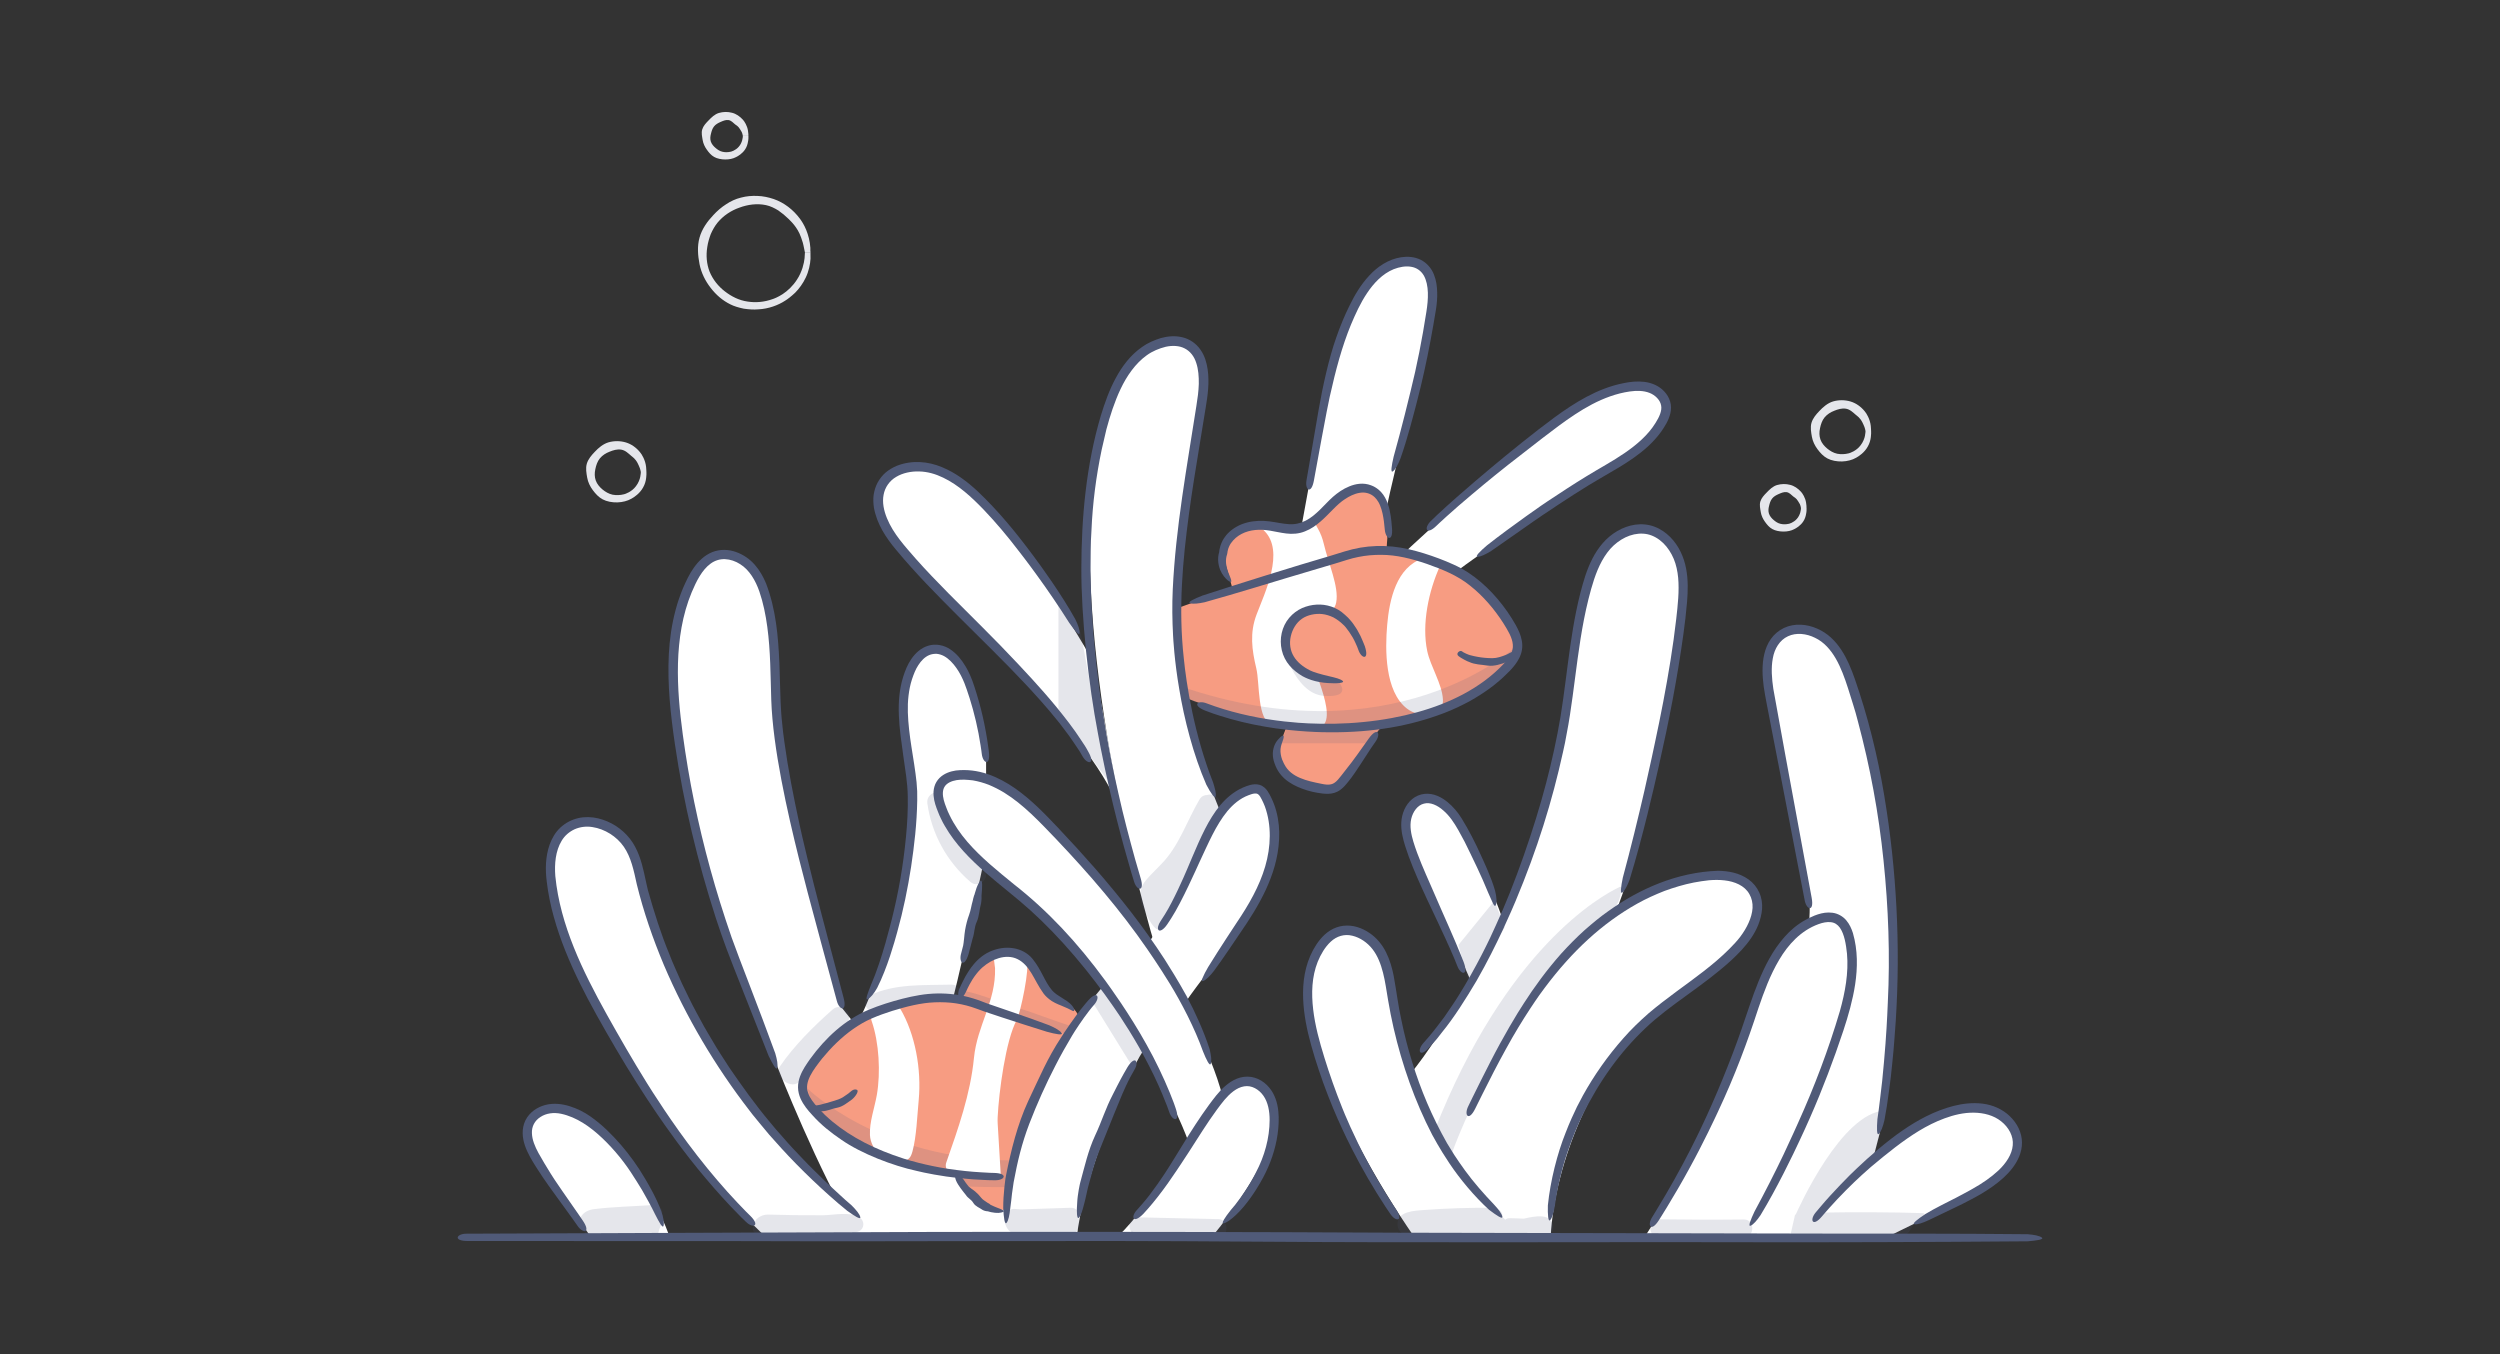
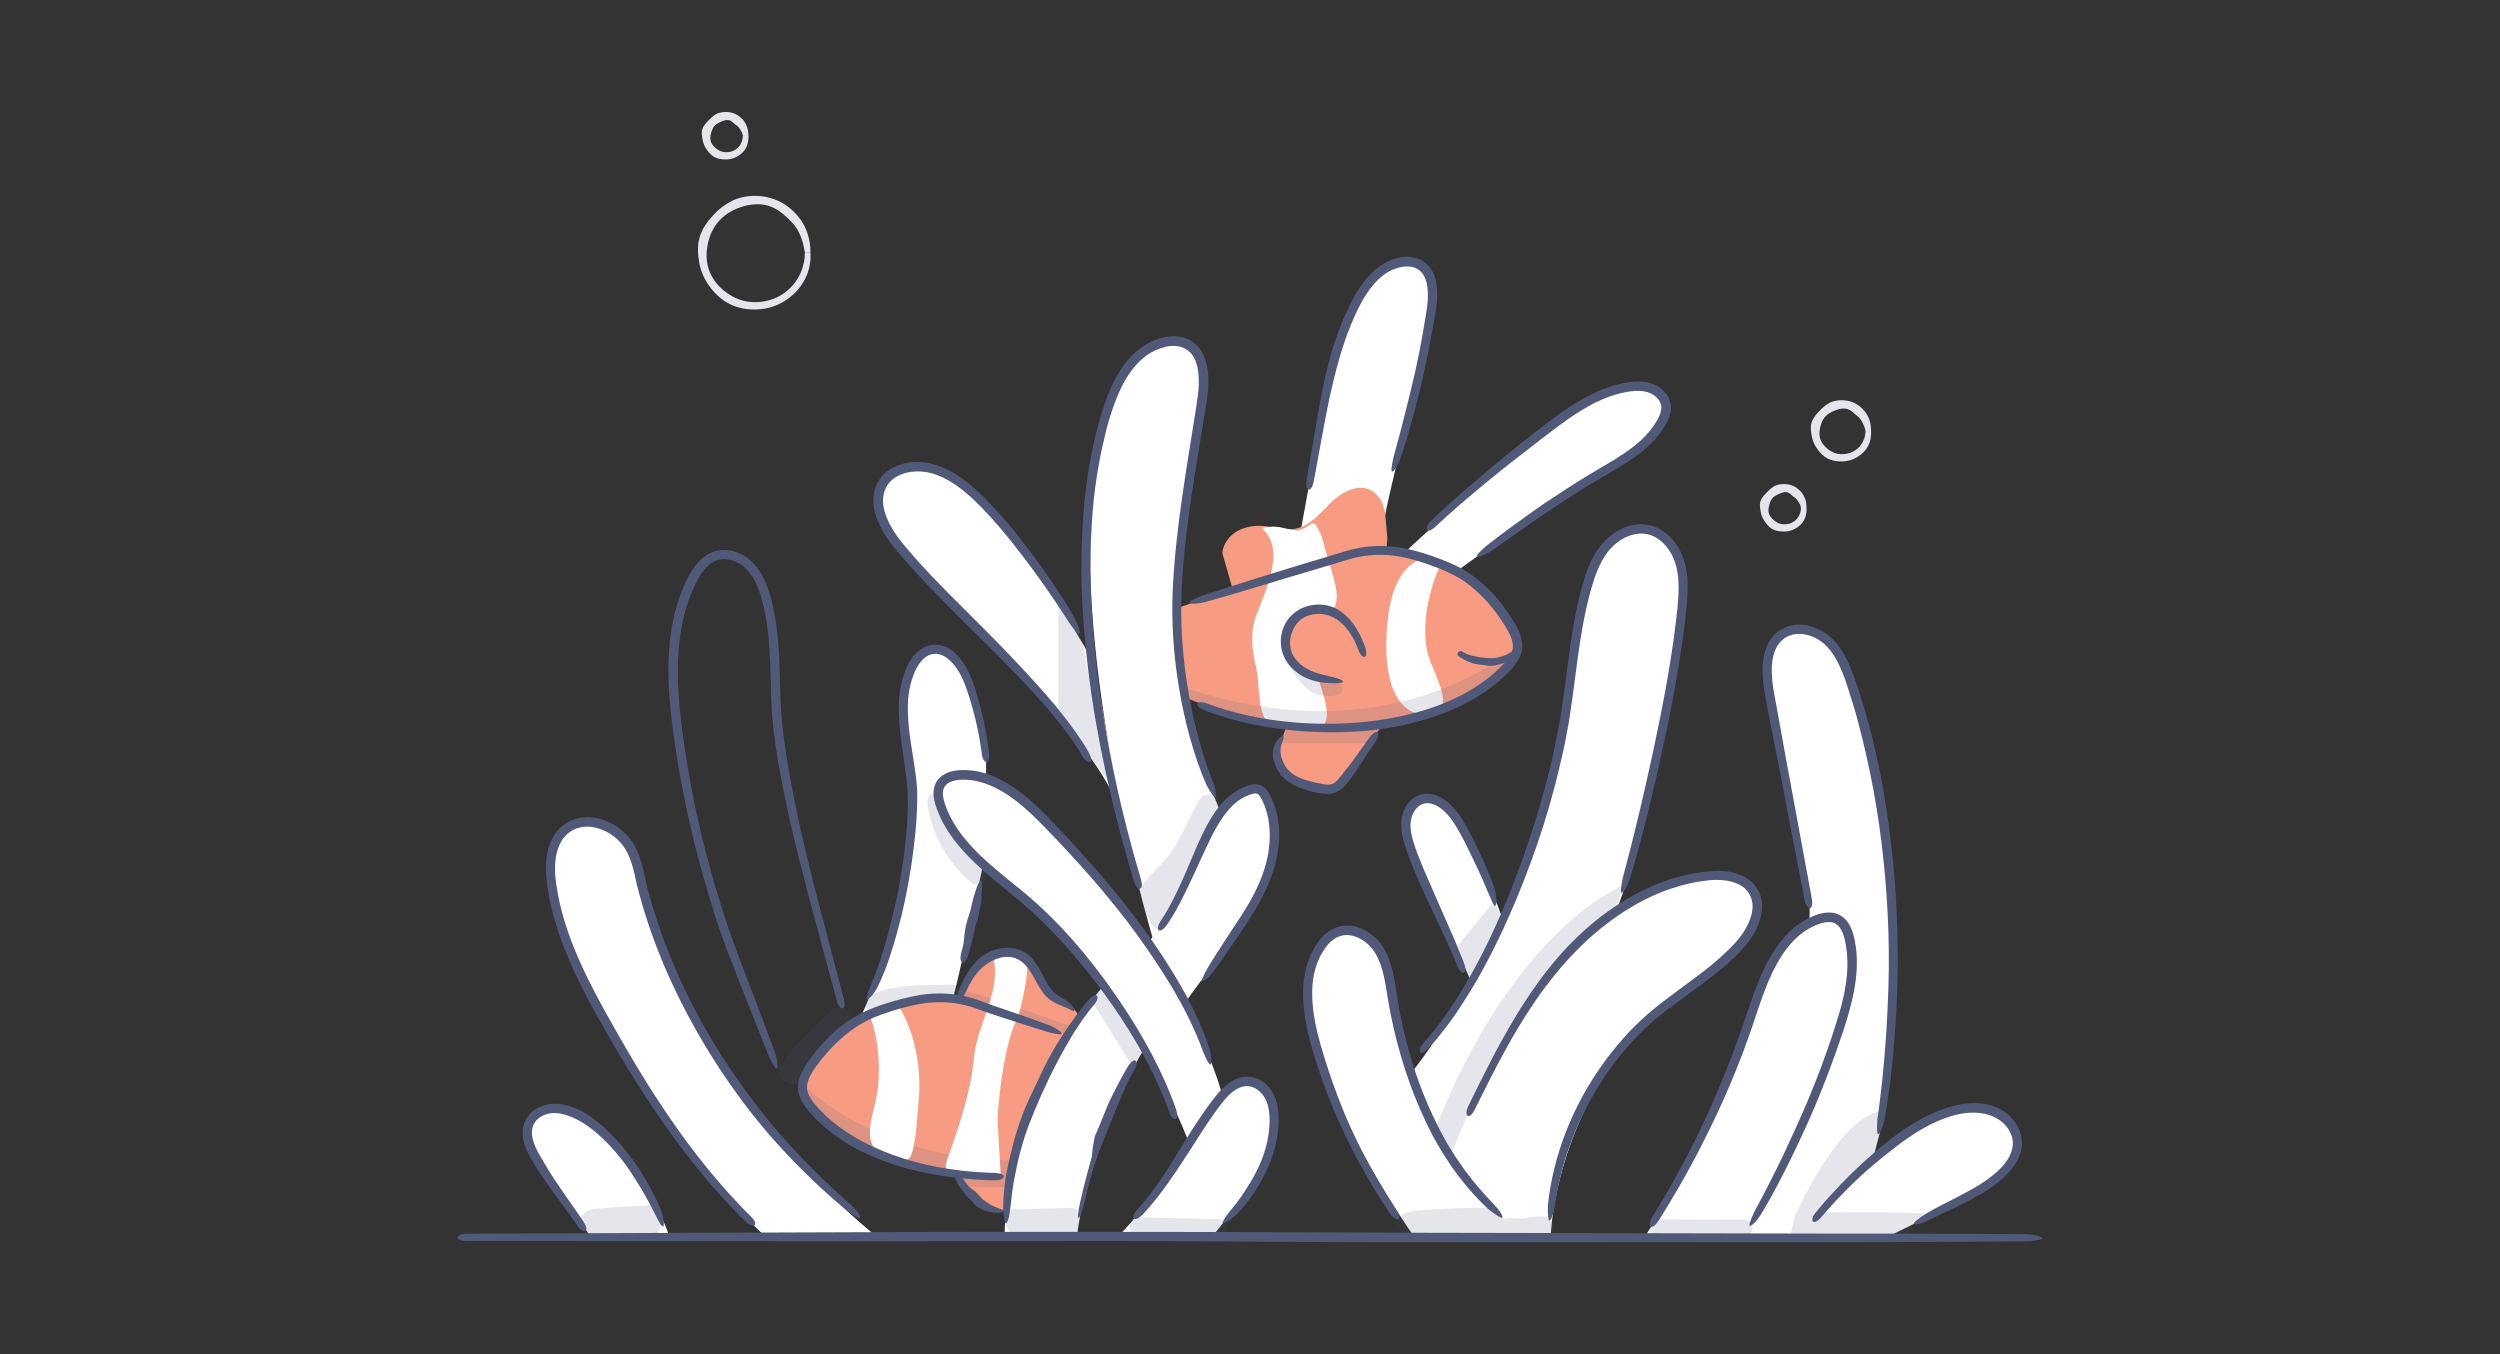
<svg xmlns="http://www.w3.org/2000/svg" version="1.1" id="Layer_1" x="0px" y="0px" width="480px" height="260px" viewBox="0 0 480 260" enable-background="new 0 0 480 260" xml:space="preserve">
  <rect x="0" y="0" width="480" height="260" fill="#333333" stroke="none" />
  <g>
    <g>
      <path fill="#FFFFFF" d="M113.35,237.38c-3.09-4.68-7.6-10.19-10.38-15.06c-1.16-2.04-2.21-4.51-1.25-6.65    c0.72-1.61,2.47-2.59,4.23-2.76c1.76-0.17,3.51,0.36,5.11,1.09c5.49,2.5,13.8,13.28,17.48,23.36" />
    </g>
    <g>
-       <path fill="#FFFFFF" d="M164.68,237.38c-7.67-12.67-15.32-32.32-15.32-32.32l-8.71-22.63c-5.01-13.62-8.51-27.79-10.42-42.18    c-1.28-9.67-1.75-19.96,2.53-28.72c1.02-2.08,2.45-4.17,4.65-4.9c2.31-0.77,4.94,0.24,6.64,1.98s2.63,4.1,3.26,6.45    c1.66,6.2,1.58,12.7,1.75,19.12c0.45,16.37,8.67,43.54,12.66,59.43l35.53,44.27" />
-     </g>
+       </g>
    <g>
      <path fill="#FFFFFF" d="M218,203.55" />
    </g>
    <g>
      <path fill="#FFFFFF" d="M189.71,161.25c-0.85,4.6-6.1,28.96-7.53,33.38l-17.76,2.17c5.86-10.27,11.81-37.61,10.66-46.71    c-0.92-7.24-3.34-14.91-0.34-21.57c0.78-1.72,2.06-3.4,3.89-3.84c3.51-0.84,6.21,3.08,7.41,6.48c1.72,4.88,2.78,9.96,3.29,15.14    v13.45" />
    </g>
    <g>
      <path fill="#FFFFFF" d="M271.46,237.38c-6.98-10.11-15.29-24.65-18.61-36.47c-1.77-6.29-2.85-13.5,0.71-18.98    c0.81-1.25,1.89-2.39,3.27-2.93c2.92-1.16,6.31,0.71,8,3.35s2.11,5.87,2.62,8.96c2.59,15.87,12.06,35.72,24.15,46.08" />
    </g>
    <g>
      <path fill="#FFFFFF" d="M311.58,171.48c4.79-16.01,9.97-39.8,11.44-54.14c0.32-3.1,0.56-6.29-0.32-9.28    c-0.88-2.99-3.11-5.77-6.16-6.44c-2.97-0.64-6.09,0.87-8.08,3.16c-1.99,2.29-3.04,5.24-3.83,8.18    c-2.27,8.47-2.73,17.31-4.21,25.96c-3.11,18.16-18.29,55.86-32.49,70.53l8.5,14.54l20.75-13L311.58,171.48z" />
    </g>
    <g>
      <path fill="#FFFFFF" d="M278.54,221.13c4.98-10.11,13.21-27.26,20.5-35.85c7.29-8.59,17.18-15.52,28.35-16.97    c3.32-0.43,7.27-0.08,9.11,2.72c2.14,3.26,0.05,7.64-2.55,10.55c-4.89,5.47-11.46,9.11-17.02,13.9    c-10.74,9.25-18.45,27.75-19.2,41.9h-13.29l-5.81-15.86" />
    </g>
    <g>
      <path fill="#FFFFFF" d="M315.85,237.38c8.06-12.43,15.56-27.8,20.28-41.85c2.5-7.44,5.36-16.01,12.66-18.88    c1.26-0.5,2.73-0.77,3.95-0.17c1.35,0.67,2.01,2.21,2.38,3.67c1.51,6.03-0.19,12.36-2.15,18.26    c-4.29,12.89-10.94,27.25-17.81,38.97" />
    </g>
    <g>
      <path fill="#FFFFFF" d="M345.05,237.38c4.22-5.17,12.02-12.77,17.26-16.91c3.68-2.9,7.65-5.55,12.13-6.93    c2.63-0.81,5.51-1.16,8.11-0.27s4.83,3.25,4.92,6c0.09,2.64-1.7,4.99-3.7,6.71c-3.84,3.3-16.66,9.07-21.15,11.4    c-1.02,0.53-2.04-0.62-3.04,0" />
    </g>
    <g>
      <path fill="#FFFFFF" d="M360.84,217.8c4.78-27.65,3.79-59.94-5.4-86.45c-1.25-3.59-2.72-7.3-6.11-9.4    c-1.96-1.21-4.43-1.52-6.48-0.46c-4.06,2.1-3.75,7.6-2.97,11.94c1.71,9.43,4.62,22.9,6.88,33.87c1.08,5.23,0.92,10.63-0.46,15.79    c-4.46,16.66-14.74,52.3-17.62,54.59h27.03L360.84,217.8z" />
    </g>
    <g>
      <path fill="#FFFFFF" d="M220.27,181.29c3.47-4.36,8.53-14.53,10.6-18.96c2.03-4.35,4.54-9.14,9.13-10.57    c0.56-0.17,1.18-0.29,1.72-0.06c0.52,0.22,0.86,0.72,1.15,1.21c2.44,4.27,2.33,9.63,0.81,14.31c-1.52,4.68-4.29,8.83-7.03,12.92    c-1.87,2.78-7.1,9.4-8.97,12.19" />
    </g>
    <g>
      <path fill="#FFFFFF" d="M222.38,183.69c-7.62-24.89-17.89-73.83-10.73-101.22c1.79-6.83,4.59-14.64,11.36-16.66    c1.59-0.47,3.36-0.56,4.85,0.16c3.66,1.78,3.66,6.92,3.05,10.94c-1.84,12.15-4.21,24.25-4.74,36.53s3.7,33.32,9.02,44.39" />
    </g>
    <g>
      <path fill="#FFFFFF" d="M168.53,237.6c-19.84-16.09-37.88-41.67-44.73-65.72c-0.98-3.44-1.24-7.18-3.45-10.14    c-2.21-2.96-6.71-4.93-10.28-3.34c-3.94,1.75-4.59,6.5-4.15,10.41c1.12,9.91,5.84,19.19,10.85,28.09    c7.7,13.69,18.44,29.32,30.09,40.47" />
    </g>
    <g>
      <path fill="#FFFFFF" d="M215.48,156.94c-4.55-15.67-33.3-40.41-43.19-52.63c-2.6-3.22-4.9-7.66-2.95-11.31    c1.82-3.4,6.56-4.16,10.23-2.98c3.99,1.28,7.2,4.23,10.1,7.26c6.25,6.54,15.81,21.94,20.26,29.82" />
    </g>
    <g>
      <path fill="#FFFFFF" d="M249.18,104.94c0.62-3.39,3.25-17.75,3.87-21.14c1.61-8.8,3.28-17.75,7.44-25.66    c1.88-3.58,4.69-7.18,8.68-7.83c1.12-0.18,2.31-0.1,3.32,0.42c2.94,1.53,2.92,5.68,2.41,8.95c-1.64,10.49-8.47,34.29-9.97,44.76" />
    </g>
    <g>
      <path fill="#FFFFFF" d="M268.31,107.44c5.38-5.45,23.79-21.36,29.95-25.92c4.31-3.18,8.96-6.21,14.24-7.1    c1.52-0.26,3.13-0.33,4.58,0.22c1.45,0.55,2.69,1.82,2.84,3.36c0.1,1.02-0.28,2.02-0.76,2.93c-2.49,4.75-7.5,7.51-12.14,10.2    c-6.87,3.98-22.02,14.58-28.39,19.32" />
    </g>
    <g>
      <path fill="#FFFFFF" d="M283.28,190.69c-1.98-5.86-10.23-21.68-12.2-27.55c-0.58-1.73-1.17-3.5-1.07-5.32    c0.1-1.82,1.06-3.71,2.76-4.37c2.65-1.03,5.39,1.3,6.98,3.65c2.19,3.24,8.77,17.98,9.42,21.84" />
    </g>
    <path fill="#505A78" d="M127.39,235.38c0.17-0.53,0-1.63-0.42-2.81c-0.9-2.5-2.48-5.2-3.11-6.26c-1.42-2.43-2.95-4.53-4.64-6.5   c-1.71-1.95-3.53-3.82-5.9-5.48c-0.59-0.42-1.23-0.78-1.89-1.12c-0.65-0.31-1.34-0.6-2.06-0.82c-1.43-0.44-3.05-0.65-4.65-0.24   c-1.56,0.41-3.08,1.4-3.85,2.99c-0.77,1.59-0.57,3.37-0.1,4.75c0.45,1.4,1.3,2.82,2.14,4.15c0.85,1.35,1.74,2.65,2.51,3.73   c0.79,1.1,3.09,4.27,4.58,6.33c0.4,0.57,0.67,0.96,0.88,1.25c1.05,1.56,2.62,1.39,1.04-0.96c-0.15-0.22-0.36-0.53-0.75-1.1   c-1.69-2.41-5.06-7.26-5.39-7.88c-0.87-1.4-1.68-2.74-2.39-4.02c-0.69-1.27-1.23-2.57-1.26-3.83c-0.06-1.25,0.53-2.4,1.64-3.1   c1.09-0.72,2.52-0.92,3.98-0.61c2.96,0.64,5.61,2.5,7.94,4.72c2.33,2.23,4.4,4.79,6.09,7.53c0.08,0.11,0.71,1.09,1.51,2.42   c0.77,1.35,1.73,3.05,2.47,4.59C126.55,234.65,127.2,235.89,127.39,235.38z" />
    <path fill="#505A78" d="M149.22,205.04c0.18-0.54-0.02-1.62-0.37-2.8c-3.07-8.45-6.99-18.31-8.38-22.25c-3.12-9-5.42-17.45-7.18-26   c-0.88-4.27-1.6-8.58-2.2-12.99c-0.59-4.41-1.04-8.93-0.92-13.62c0.13-4.65,0.84-9.34,2.63-13.65c0.9-2.13,1.96-4.29,3.63-5.51   c0.83-0.61,1.78-0.9,2.78-0.86c1,0.04,2.02,0.39,2.9,0.96c1.78,1.11,2.95,3.13,3.69,5.26c0.74,2.16,1.21,4.48,1.52,6.79   c0.63,4.63,0.61,9.34,0.76,14.01c0.31,9.28,3.1,21.55,5.29,30.36c0.72,2.9,2.39,9.32,4.2,15.96c1.18,4.38,2.41,8.92,3.1,11.47   c0.47,1.84,2.01,2.18,1.31-0.55c-0.75-2.84-2.51-9.52-4.16-15.76c-2.18-8.26-3.99-15.98-4.28-17.42   c-1.21-5.58-2.24-10.85-2.94-15.99c-0.19-1.28-0.33-2.56-0.45-3.82c-0.15-1.27-0.2-2.53-0.27-3.78c-0.12-2.52-0.13-5.05-0.24-7.58   c-0.23-5.05-0.63-10.19-2.56-15.25c-0.52-1.25-1.2-2.49-2.15-3.57c-0.95-1.09-2.19-1.96-3.6-2.46c-1.4-0.51-3.07-0.59-4.58,0.02   c-1.5,0.6-2.66,1.75-3.53,2.99c-0.9,1.24-1.48,2.58-2.08,3.91c-0.55,1.35-1.04,2.73-1.41,4.14c-0.76,2.82-1.17,5.72-1.32,8.62   c-0.29,5.81,0.35,11.59,1.18,17.26c1.67,11.37,4.37,22.59,7.87,33.4c0.15,0.44,1.4,4.38,3.42,9.44c2,5.07,4.51,11.42,6.7,16.97   C148.35,204.32,149.05,205.55,149.22,205.04z" />
    <g>
      <path fill="#F79C82" d="M199.63,211.22l7.05-11.76c1.17-1.77,0.95-4.4-0.62-5.85c-1.11-1.03-2.67-1.44-3.87-2.38    c-2.34-1.84-2.85-5.34-5.21-7.15c-2.29-1.76-5.73-1.31-8.06,0.4c-2.33,1.71-3.72,4.4-4.73,7.11l1.1,0.42    c-0.4-0.09-0.8-0.17-1.2-0.24c-1.88-0.31-3.8-0.38-5.7-0.21c-4.14,0.38-9.75,2.25-12.26,3.49c-4.24,2.1-8.04,6.01-10.58,9.97    c-0.76,1.19-1.42,2.53-1.34,3.93c0.1,1.6,1.14,2.97,2.2,4.17c6.18,7.02,16.42,10.93,27.27,12.31c0.6,1.19,1.34,2.31,2.21,3.33    c1.73,2.01,4.17,3.66,6.82,3.54c1.82-0.08,3.53-1.01,4.79-2.31c1.18-1.22,1.99-2.74,2.58-4.33c5.47-0.54,0.28-5.19,4.69-6.86    L199.63,211.22z" />
    </g>
    <g>
      <path fill="none" stroke="#8E94A8" stroke-width="2" stroke-miterlimit="10" d="M218,203.55" />
    </g>
    <g>
      <path opacity="0.15" fill="#505A78" d="M155.07,209.02c2.93,12.67,29.33,16.4,29.33,16.4c3.04,0.69,6.27,0.91,9.47,0.83l0.62-3.45    C168.78,222.68,155.07,209.02,155.07,209.02z" />
    </g>
    <path opacity="0.15" fill="#505A78" d="M198.78,226.09c-4.31,0.16-8.63,0.17-12.95,0.02c-1.48-0.05-1.56,1.66-0.08,1.71   c4.33,0.15,8.64,0.14,12.95-0.02C200.16,227.75,200.26,226.04,198.78,226.09z" />
    <path opacity="0.15" fill="#505A78" d="M206.74,197.34c-3.81-1.1-7.45-2.65-11.23-3.79c-3.42-1.03-6.83-2.56-10.31-3.29   c-1.06-0.22-1.59,1.41-0.53,1.63c3.47,0.73,6.89,2.26,10.31,3.29c3.78,1.14,7.43,2.69,11.23,3.79   C207.26,199.28,207.79,197.65,206.74,197.34z" />
    <g>
      <path fill="#FFFFFF" d="M172.86,193.69c-0.8-1.36-2.45-0.33-3.41,0.36c-1.14,0.42-2.65,0.38-2.08,2.03    c1.42,4.1,1.73,9.88,0.98,14.16c-0.44,2.51-1.43,5.14-1.32,7.69c0.12,2.92,3.27,6.03,6.19,5.13c1.26-0.39,1.62-0.71,1.97-1.98    c0.78-2.82,0.91-6.84,1.2-9.85C176.95,205.31,175.72,198.55,172.86,193.69z" />
      <path fill="#FFFFFF" d="M191.56,215.81c-0.03-0.43-0.03-0.86-0.01-1.29c0.23-4.79,1.54-14.86,3.69-18.73    c0.64-1.15,2.62-10.31,1.83-11.4c-1.46-2.02-1.8-1.18-3.34-1.43c-0.07-0.01-1.89,0.32-2.66,0.26c-0.57-0.6-0.03,2.4-0.02,2.67    c0.18,6.39-3.43,10.94-4.05,17.23c-0.68,6.97-3.04,13.58-5.31,20.07c-0.46,1.3,0.74,2.48,1.86,2.25c0.5-0.1,1-0.18,1.5-0.25    c0.09,0.07,0.19,0.13,0.31,0.18c1.93,0.85,3.67,1.13,5.04,0.29c0.22-0.06,0.45,0.22,0.68,0.16c0.72-0.22,1,0.5,1.07-0.16    L191.56,215.81z" />
      <path fill="#505A78" d="M203.84,198.36c-0.3-0.49-1.26-1.02-2.39-1.51c-4.22-1.59-9.27-3.26-11.26-3.96    c-1.13-0.37-2.21-0.87-3.37-1.2c-1.13-0.35-2.3-0.6-3.45-0.75c-2.3-0.3-4.6-0.25-6.83,0.12c-2.22,0.37-4.38,0.95-6.55,1.64    c-1.08,0.35-2.17,0.74-3.26,1.2c-1.1,0.46-2.19,1.04-3.23,1.7c-2.08,1.32-3.95,2.97-5.61,4.81c-0.83,0.92-1.61,1.89-2.34,2.9    c-0.7,1.01-1.45,2.04-1.94,3.35c-0.24,0.65-0.4,1.37-0.39,2.12c0.01,0.75,0.2,1.49,0.48,2.13c0.58,1.29,1.43,2.29,2.26,3.18    c1.65,1.86,3.59,3.39,5.58,4.74c3.88,2.7,9.94,5,14.45,5.98c1.47,0.37,4.78,1.04,8.26,1.4c1.74,0.18,3.51,0.31,5.1,0.36    c0.19,0.01,0.37,0.01,0.54,0.02c0.15,0,0.29,0.01,0.43,0.01c0.27,0,0.51,0.01,0.71,0.01c1.93,0.04,2.6-1.35-0.18-1.41    c-0.19,0-0.45-0.01-0.76-0.02c-0.52-0.03-1.12-0.06-1.76-0.1c-1.91-0.1-4.09-0.34-6.19-0.65c-4.2-0.63-7.99-1.74-8.67-1.99    c-5.39-1.74-9.91-4-13.71-7.15c-0.46-0.41-0.94-0.8-1.38-1.23l-1.29-1.33c-0.83-0.91-1.6-1.88-1.95-2.94    c-0.77-2.1,1.03-4.4,2.7-6.55c1.75-2.13,3.73-4.1,5.98-5.68c1.13-0.79,2.3-1.48,3.55-2.02c1.27-0.55,2.6-1.03,3.94-1.45    c2.68-0.83,5.44-1.53,8.16-1.66c2.75-0.12,5.48,0.28,8.04,1.24c0.4,0.22,7.75,2.64,13.48,4.42    C202.73,198.57,204.12,198.82,203.84,198.36z" />
      <path fill="#505A78" d="M206.25,193.98c0.04-0.58-0.84-1.49-1.92-2.11c-0.49-0.34-1.03-0.64-1.44-0.93    c-0.41-0.29-0.71-0.59-0.88-0.78c-1.47-1.74-1.99-3.85-3.74-6.03c-0.87-1.1-2.31-1.88-3.74-2.08c-1.45-0.23-2.89,0.02-4.15,0.52    c-0.62,0.24-1.32,0.63-1.94,1.12c-0.61,0.48-1.15,1.03-1.55,1.53c-0.45,0.49-1.48,2.04-1.98,3.12c-0.33,0.64-0.52,1.1-0.68,1.43    c-0.39,0.9-0.28,1.65,0.02,1.82c0.32,0.18,0.8-0.2,1.35-1.44c0.1-0.23,0.25-0.56,0.56-1.14c0.29-0.56,0.79-1.37,1.3-2.01    c0.5-0.65,1.01-1.12,1.12-1.22c1.05-0.91,2.08-1.49,3.23-1.83c1.13-0.32,2.41-0.37,3.55,0.2c1.11,0.55,1.92,1.47,2.66,2.68    c0.74,1.2,1.37,2.6,2.36,3.95c0.04,0.05,0.4,0.54,1.06,1.06c0.66,0.54,1.57,0.95,2.29,1.22c0.82,0.34,1.45,0.63,1.87,0.85    C205.99,194.14,206.25,194.24,206.25,193.98z" />
      <path fill="#505A78" d="M192.65,232.42c-0.29-0.22-0.78-0.38-1.36-0.61c-0.29-0.12-0.6-0.24-0.91-0.4l-0.23-0.11l-0.03-0.03    l-0.06-0.06c-0.17-0.16-0.39-0.22-0.47-0.29c-0.43-0.34-0.87-0.51-1.21-0.96c-0.34-0.45-0.73-0.83-1.13-1.18    c-0.19-0.17-0.49-0.38-0.72-0.53c-0.07-0.05-0.23-0.17-0.39-0.31c-0.08-0.07-0.15-0.14-0.22-0.2c-0.33-0.4-0.67-0.89-0.87-1.2    c-0.49-0.76-1.07-1.17-1.41-1.07c-0.33,0.09-0.45,0.76,0.35,2.01c0.11,0.17,0.26,0.4,0.45,0.66c0.12,0.16,0.25,0.34,0.4,0.53    c0.08,0.1,0.16,0.21,0.25,0.32c0.17,0.22,0.33,0.42,0.36,0.45c0.41,0.65,1.02,0.83,1.42,1.51c0.41,0.69,1.21,0.93,1.83,1.38    c0.02,0.02,0.39,0.19,0.78,0.23c0.05,0.01,0.1,0.01,0.15,0.01c0.03,0.01-0.01-0.01,0.07,0.01l0.2,0.06    c0.13,0.04,0.27,0.07,0.4,0.1c0.53,0.12,1.02,0.15,1.42,0.14C192.52,232.82,192.91,232.61,192.65,232.42z" />
-       <path fill="#505A78" d="M164.48,209.22c-0.71-0.26-1.32,0.57-1.59,0.73c-0.66,0.45-1.19,0.89-1.96,1.15    c-0.76,0.25-1.52,0.49-2.26,0.69c-0.36,0.1-0.86,0.25-1.23,0.33c-0.12,0.04-0.39,0.08-0.68,0.12c-0.14,0.02-0.29,0.02-0.42,0.03    c-0.14,0.01-0.25,0.01-0.26,0c-0.06,0.01-0.25,0.15-0.4,0.32c-0.09,0.11-0.19,0.25-0.19,0.41c0.01,0.16,0.14,0.33,0.43,0.38    c0.18,0.03,0.29,0.02,0.48,0.03c0.18,0.01,0.39,0.01,0.59,0c0.41,0,0.78-0.05,0.85-0.05c1.1-0.04,1.84-0.49,2.91-0.68    c1.09-0.21,1.96-0.98,2.84-1.59c0.03-0.02,0.46-0.39,0.76-0.84C164.65,209.82,164.81,209.34,164.48,209.22z" />
    </g>
    <path fill="#505A78" d="M166.59,191.84c0.51-0.21,1.22-1.07,1.83-2.17c1.95-3.85,3.3-8.73,3.83-10.65   c1.22-4.37,2.04-8.47,2.68-12.58c0.61-4.12,1.11-8.25,1.18-12.81l-0.01-1.71l-0.12-1.74c-0.12-1.14-0.28-2.27-0.45-3.4   c-0.34-2.25-0.74-4.48-0.98-6.69c-0.24-2.21-0.37-4.42-0.11-6.54c0.13-1.06,0.33-2.1,0.65-3.09c0.33-0.99,0.7-1.97,1.24-2.77   c0.51-0.8,1.22-1.56,2.09-1.92c0.43-0.18,0.92-0.25,1.4-0.24c0.48,0.04,0.96,0.19,1.42,0.43c0.93,0.51,1.74,1.37,2.39,2.3   c0.66,0.93,1.15,1.94,1.53,2.88c0.5,1.27,1.5,4.21,2.22,7.34c0.37,1.56,0.67,3.17,0.89,4.63c0.05,0.33,0.1,0.65,0.14,0.93   c0.04,0.26,0.07,0.5,0.09,0.7c0.21,1.86,1.69,2.45,1.37-0.38c-0.03-0.2-0.06-0.46-0.1-0.76c-0.07-0.5-0.16-1.08-0.25-1.71   c-0.29-1.81-0.7-3.88-1.21-5.86c-0.51-1.98-1.09-3.85-1.62-5.33c-0.55-1.5-1.16-2.52-1.35-2.83c-0.73-1.22-1.64-2.35-2.85-3.17   c-1.19-0.83-2.85-1.17-4.25-0.73c-1.44,0.42-2.5,1.46-3.24,2.52c-0.76,1.09-1.21,2.27-1.59,3.45c-0.75,2.39-0.93,4.88-0.83,7.39   c0.09,2.51,0.47,5.05,0.84,7.71c0.37,2.65,0.84,5.27,0.87,7.85c0.05,2.62-0.09,5.29-0.36,7.95c-0.51,5.32-1.43,10.62-2.73,15.75   c-0.13,0.42-1.76,7.45-3.98,12.53C166.58,190.72,166.09,192.02,166.59,191.84z" />
    <g>
      <path fill="#FFFFFF" d="M184.68,184.79c1.43-4.42,2.61-11.13,3.46-15.73" />
      <path fill="#505A78" d="M188.25,169.15c-0.27,0.23-0.52,0.7-0.75,1.32c-0.11,0.31-0.22,0.65-0.32,1.01l-0.07,0.26l-0.03,0.07    l-0.06,0.14c-0.15,0.39-0.2,0.81-0.25,0.98c-0.29,0.96-0.36,1.8-0.71,2.74c-0.35,0.94-0.59,1.93-0.76,2.89    c-0.08,0.47-0.15,1.12-0.19,1.59c-0.02,0.16-0.06,0.5-0.1,0.86c-0.03,0.18-0.06,0.36-0.08,0.52c-0.12,0.53-0.27,1.12-0.38,1.49    c-0.53,1.78,0.59,2.93,1.41,0.17c0.07-0.25,0.17-0.62,0.34-1.29c0.13-0.52,0.4-1.56,0.44-1.69c0.4-1.15,0.29-2.12,0.8-3.23    c0.5-1.11,0.48-2.36,0.82-3.5c0.01-0.05,0.14-0.84,0.09-1.49C188.62,170.22,188.66,168.81,188.25,169.15z" />
    </g>
    <g>
      <g>
        <g>
          <g>
            <path fill="#F79C82" d="M290.27,120.02c-2.35-4.08-5.96-8.16-10.11-10.45c-2.45-1.35-7.97-3.48-12.09-4.05       c-0.61-0.08-1.23-0.13-1.85-0.17l0.15-2.06c-0.13-1.48-0.26-2.96-0.4-4.45c-0.11-1.24-0.52-2.47-1.29-3.45       c-2.61-3.28-6.63-1.33-9.11,1.07c-2.08,2.02-4.04,4.54-6.89,5.06c-1.89,0.35-3.81-0.28-5.72-0.49       c-1.8-0.19-3.69,0.01-5.28,0.87c-1.59,0.87-2.84,2.47-2.99,4.27l1.94,6.81l-11.29,4.04l2.42,16.95       c3.42,1.71,15.32,4.48,19.34,5.36l-1.22,3.15c-1.03,2.14-0.85,4.98,0.97,6.51c1.81,1.54,4.25,2.12,6.62,2.36       c0.8,0.08,1.63,0.12,2.37-0.19c0.75-0.32,1.31-0.96,1.83-1.58c2.07-2.46,4.06-4.98,5.96-7.57l0.7-1.27       c0.54-0.99,1.53-1.65,2.64-1.82c8.94-1.38,16.21-4.83,22.05-10.88c1.11-1.15,2.22-2.47,2.39-4.07       C291.58,122.61,290.98,121.24,290.27,120.02z" />
          </g>
          <path fill="#FFFFFF" d="M251.72,100.63c-0.96,0.75-1.76,1-2.56,1.26c-1.84-0.13-3.65-1.04-5.57-0.71      c-1.04,0.18-1.56,0.04-0.87,0.72c4.04,3.95,0.09,11.98-1.46,16.09c-1.34,3.56-0.91,6.74-0.05,10.34      c0.7,2.92,0.1,10.03,3.1,10.97c2.26,0.71,5.3,0.65,6.98,0.77c7.27,0.5,0.89-10.26,0.48-14.52c-0.32-3.36,0.74-4.81,2.89-7.22      c0.8-0.9,1.65-1.38,1.89-2.66c0.57-2.99-1.49-7.44-2.39-11.29c-0.23-0.99-0.59-1.94-1.09-2.83l-0.4-0.72      C252.48,100.48,252.03,100.39,251.72,100.63z" />
          <path fill="#FFFFFF" d="M274.03,125.01c-1.09-5.15,0.27-11.58,2.46-16.35c0.42-0.92-0.66-0.92-1.4-1.15      c-0.03-0.04-0.3,0.46-0.33,0.42c-0.2-0.59-0.74-1.01-1.54-0.74c-5.13,1.72-6.46,7.95-6.88,12.79      c-0.42,4.75-0.46,12.76,3.78,16.06c0.58,0.45,1.33,0.81,2.14,1.02c0,0,0.01,0.01,0.01,0.01c0.24,0.14,0.52,0.18,0.8,0.16      c2.05,0.3,4.1-0.39,3.97-2.94C276.89,131.34,274.65,127.94,274.03,125.01z" />
          <path fill="#505A78" d="M228.48,115.8c0.53,0.22,1.62,0.09,2.82-0.17c6.03-1.68,13.08-3.87,15.88-4.7      c3.19-0.95,6.24-1.86,9.24-2.75c1.51-0.44,2.93-0.97,4.38-1.24c1.45-0.3,2.93-0.42,4.4-0.41c2.95,0,5.86,0.75,8.76,1.74      c2.89,1.03,5.82,2.17,8.29,4.17c2.49,1.97,4.63,4.46,6.38,7.19c0.86,1.38,1.73,2.78,1.83,4.12c0.14,1.3-0.66,2.55-1.74,3.7      c-4.43,4.72-10.52,7.62-16.62,9.3c-2.99,0.83-6.64,1.53-10.33,1.88c-3.69,0.38-7.41,0.4-10.52,0.26      c-2.05-0.08-6.62-0.43-11.25-1.43c-2.32-0.49-4.64-1.13-6.69-1.83c-0.63-0.23-1.2-0.42-1.6-0.57c-1.72-0.7-2.97,0.31-0.31,1.38      c0.19,0.07,0.43,0.16,0.73,0.27c0.15,0.05,0.3,0.11,0.47,0.17l0.29,0.11c0.15,0.05,0.3,0.1,0.46,0.15      c0.31,0.1,0.62,0.2,0.95,0.31c2.58,0.83,5.61,1.57,8.58,2.07c5.93,1.05,11.54,1.09,12.57,1.08c8.05,0.04,15.2-1.16,21.86-3.71      c1.67-0.64,3.28-1.41,4.87-2.26c1.57-0.89,3.11-1.87,4.57-3c0.71-0.59,1.45-1.17,2.12-1.84c0.69-0.65,1.37-1.31,1.99-2.12      c0.61-0.8,1.18-1.77,1.36-2.93c0.18-1.16-0.09-2.31-0.5-3.31c-0.42-1.01-0.94-1.86-1.47-2.72c-0.54-0.86-1.12-1.7-1.74-2.5      c-1.24-1.61-2.63-3.12-4.2-4.46c-1.55-1.34-3.34-2.51-5.22-3.35c-1.86-0.85-3.76-1.55-5.7-2.16c-1.94-0.59-3.94-1.1-6.02-1.3      c-2.07-0.2-4.14-0.14-6.2,0.21c-1.03,0.18-2.03,0.43-3.01,0.73c-0.99,0.32-1.89,0.6-2.85,0.88c-1.89,0.57-3.78,1.13-5.67,1.69      c-0.64,0.19-10.84,3.31-18.74,5.89C229.26,114.98,227.98,115.59,228.48,115.8z" />
          <path fill="#505A78" d="M246.27,141.24c-0.26,0.11-0.57,0.38-0.88,0.76c-0.31,0.34-0.69,0.92-0.85,1.59      c-0.2,0.65-0.2,1.42-0.08,2.05c0.12,0.64,0.33,1.15,0.45,1.43c0.53,1.31,1.47,2.34,2.53,3.06c1.06,0.73,2.24,1.22,3.52,1.62      c0.64,0.2,1.3,0.35,1.96,0.46c0.66,0.11,1.31,0.22,2.09,0.2c0.75,0.01,1.7-0.26,2.35-0.77c0.66-0.49,1.09-1.04,1.49-1.53      c0.8-0.98,1.75-2.39,2.41-3.42c0.34-0.53,1.33-2.05,1.97-3.03c0.4-0.57,0.67-0.97,0.87-1.26c1.1-1.53,0.39-2.94-1.27-0.64      c-0.15,0.21-0.37,0.52-0.77,1.08c-0.78,1.11-2.37,3.33-2.58,3.57c-0.95,1.18-1.74,2.29-2.57,3.26c-0.41,0.46-0.83,0.8-1.32,0.91      c-0.51,0.13-1.15,0.07-1.87-0.09c-1.44-0.29-2.85-0.58-4.12-1.13c-1.28-0.54-2.37-1.37-2.96-2.53      c-0.02-0.05-0.27-0.45-0.48-1.02c-0.21-0.57-0.35-1.32-0.3-1.98c0.03-0.38,0.11-0.67,0.22-1c0.13-0.35,0.24-0.66,0.31-0.91      C246.53,141.42,246.52,141.14,246.27,141.24z" />
          <g>
            <path fill="#F79C82" d="M261.91,126.14c-3.13-10.9-9.73-9.82-12.1-8.43c-2.97,1.74-3.83,6.18-1.85,9       c1.06,1.51,2.73,2.5,4.48,3.07c1.75,0.56,3.61,0.73,5.45,0.86" />
            <path fill="#505A78" d="M257.81,130.75c-0.41-0.4-1.48-0.65-2.65-0.92c-1.45-0.33-3.07-0.8-3.65-1.12       c-1.34-0.68-2.43-1.56-3.1-2.67c-0.67-1.09-0.9-2.48-0.58-3.86c0.3-1.37,1.07-2.64,2.16-3.39c1.07-0.74,2.57-1.03,3.88-0.89       c0.65,0.07,1.4,0.29,2.12,0.63c0.69,0.38,1.36,0.86,1.85,1.36c0.57,0.44,1.82,2.2,2.39,3.51c0.27,0.62,0.48,1.03,0.57,1.37       c0.57,1.73,2.16,2.09,1.25-0.68c-0.08-0.25-0.25-0.61-0.52-1.27c-0.15-0.41-0.41-0.91-0.7-1.43c-0.26-0.53-0.63-1.05-0.97-1.55       c-0.33-0.5-0.74-0.89-1.02-1.23c-0.31-0.31-0.56-0.51-0.64-0.59c-1.54-1.45-3.56-2.05-5.43-1.93       c-0.94,0.05-1.86,0.27-2.77,0.66c-0.91,0.41-1.77,1.04-2.48,1.88c-1.42,1.68-1.93,4.04-1.42,6.2c0.24,1.08,0.78,2.14,1.5,2.97       c0.71,0.84,1.58,1.5,2.48,2.03c0.08,0.04,0.74,0.42,1.69,0.73c0.95,0.32,2.15,0.53,3.2,0.59       C256.8,131.28,258.2,131.12,257.81,130.75z" />
          </g>
          <path opacity="0.15" fill="#505A78" d="M246.02,123.34c0,0,4.43,8.42,10.99,7.56c0,0,2.84,3.13-2.86,2.7      C248.44,133.18,246.02,123.34,246.02,123.34z" />
          <polygon opacity="0.15" fill="#505A78" points="247.11,139.83 245.77,142.71 262.77,142.71 265.27,139.83     " />
          <path opacity="0.15" fill="#505A78" d="M290.57,124.52c0,0-23.33,21.2-63.87,7.26l0.5,2.13c0,0,18.54,8.27,33.31,5.64      C260.51,139.55,287.06,137.04,290.57,124.52z" />
        </g>
-         <path fill="#505A78" d="M236.41,111.57c-0.03-0.58-0.61-1.48-0.86-2.57c-0.12-0.48-0.18-0.99-0.16-1.48     c0.02-0.24,0.04-0.49,0.1-0.71c0.03-0.12,0.05-0.21,0.1-0.33c0.03-0.11,0.06-0.2,0.07-0.32l0.02-0.17c0-0.02,0.01-0.05,0.01-0.07     c0.01-0.02,0.01-0.05,0.01-0.07c0.13-0.68,0.42-1.22,0.62-1.52c1.1-1.61,2.87-2.39,4.69-2.57c0.92-0.09,1.84-0.04,2.81,0.12     c0.97,0.16,1.99,0.41,3.14,0.55c1.13,0.15,2.45,0.07,3.6-0.41c1.17-0.45,2.16-1.17,3.02-1.92c1.75-1.52,3.05-3.24,4.66-4.27     c0.78-0.52,1.78-1.04,2.79-1.2c1.01-0.19,1.96,0.08,2.62,0.59c0.34,0.24,0.94,0.86,1.33,1.84c0.4,0.95,0.62,2.16,0.74,3.12     c0.07,0.69,0.12,1.16,0.16,1.51c0.17,1.89,1.63,2.47,1.38-0.33c-0.02-0.26-0.06-0.64-0.12-1.33c-0.13-1.16-0.36-2.99-1.22-4.51     c-0.41-0.76-1.01-1.37-1.54-1.74c-0.53-0.38-0.98-0.54-1.14-0.6c-1.48-0.57-3-0.28-4.18,0.21c-1.21,0.49-2.22,1.21-3.13,2     c-0.92,0.82-1.66,1.67-2.5,2.48c-0.83,0.8-1.71,1.58-2.75,2.1c-1.04,0.52-2.07,0.75-3.22,0.67c-1.16-0.06-2.4-0.37-3.77-0.54     c-1.38-0.17-2.83-0.14-4.23,0.22c-1.4,0.35-2.77,1.08-3.8,2.18c-0.07,0.1-1.19,1.17-1.52,3.04l-0.02,0.1l-0.01,0.1l-0.02,0.23     c0-0.01,0.01,0,0,0.01c-0.05,0.16-0.1,0.34-0.13,0.51c-0.07,0.34-0.08,0.68-0.08,1.02c0.02,0.68,0.17,1.34,0.4,1.92     c0.4,0.95,1,1.62,1.43,1.98C236.16,111.76,236.43,111.84,236.41,111.57z" />
      </g>
      <path fill="#505A78" d="M291.09,125.21c-0.69-0.35-1.61,0.45-1.98,0.54c-0.89,0.33-1.66,0.62-2.62,0.62    c-0.95-0.01-1.91-0.09-2.8-0.26c-0.44-0.07-1.04-0.21-1.47-0.33c-0.28-0.07-1.24-0.47-1.55-0.74c-0.36-0.27-1.28,0.44-0.62,0.94    c0.34,0.31,1.81,1.09,1.99,1.1c1.22,0.56,2.25,0.49,3.54,0.71c1.33,0.19,2.64-0.29,3.88-0.74c0.04-0.03,0.68-0.31,1.15-0.75    C291.09,125.88,291.41,125.36,291.09,125.21z" />
    </g>
    <path fill="#505A78" d="M288.45,233.62c-0.09-0.57-0.75-1.44-1.58-2.33c-1.95-2.03-3.97-4.34-5.55-6.51   c-0.79-1.09-1.5-2.12-2.09-3.02c-0.57-0.92-1.04-1.69-1.39-2.25c-2.95-5.21-5.07-10.31-6.69-15.56c-0.82-2.62-1.51-5.29-2.07-8.03   c-0.62-2.75-0.94-5.55-1.5-8.59c-0.3-1.5-0.73-3.04-1.46-4.49c-0.71-1.45-1.83-2.82-3.23-3.74c-1.39-0.94-3.12-1.56-4.94-1.35   c-0.9,0.1-1.79,0.42-2.54,0.89c-0.76,0.47-1.39,1.07-1.93,1.72c-2.11,2.59-3.06,5.85-3.25,8.99c-0.19,3.16,0.27,6.24,0.95,9.15   c0.68,2.86,1.71,6.13,2.87,9.38c1.17,3.24,2.5,6.41,3.73,9.03c0.79,1.73,2.65,5.52,4.85,9.31c1.1,1.89,2.27,3.79,3.37,5.46   c0.38,0.56,0.72,1.06,0.96,1.42c1.07,1.59,2.61,1.36,1.05-0.95c-0.11-0.16-0.25-0.38-0.42-0.63c-0.33-0.52-0.71-1.11-1.13-1.76   c-1.29-2.04-2.69-4.44-3.95-6.81c-2.55-4.73-4.46-9.35-4.79-10.21c-1.34-3.34-2.46-6.53-3.43-9.66c-0.97-3.13-1.8-6.17-2.16-9.27   c-0.36-3.07-0.28-6.24,0.87-9.14c0.58-1.42,1.4-2.85,2.52-3.88c1.12-1.04,2.6-1.51,4.12-1.13c1.5,0.35,2.9,1.32,3.88,2.58   c0.98,1.25,1.6,2.86,2.02,4.52c0.43,1.67,0.66,3.44,0.97,5.24l0.49,2.69l0.57,2.68c1.64,7.12,4.08,14.07,7.42,20.52   c0.16,0.26,1.36,2.59,3.32,5.5c1.94,2.91,4.76,6.32,7.6,8.9C287.36,233.38,288.54,234.17,288.45,233.62z" />
    <path fill="#505A78" d="M311.48,171.38c0.47-0.32,0.96-1.3,1.4-2.46c2.51-8.15,4.74-17.95,5.61-21.83c2-8.83,3.57-17,4.71-25.24   c0.29-2.06,0.53-4.13,0.71-6.22c0.17-2.1,0.24-4.28-0.18-6.47c-0.41-2.18-1.38-4.37-3.05-6.05c-0.83-0.83-1.84-1.55-3-1.98   c-1.16-0.44-2.45-0.57-3.68-0.4c-2.47,0.35-4.66,1.71-6.27,3.55c-1.6,1.84-2.61,4.05-3.35,6.26c-1.42,4.43-2.23,8.97-2.89,13.49   c-0.65,4.53-1.14,9.04-1.85,13.45c-0.73,4.41-1.7,8.74-2.81,12.97c-2.16,8.28-6,19.44-9.61,27.18c-1.12,2.58-3.83,8.2-7.26,13.67   c-0.85,1.37-1.8,2.69-2.69,4.02c-0.97,1.26-1.89,2.52-2.84,3.64c-0.46,0.53-0.87,0.99-1.16,1.33c-1.24,1.39-0.73,2.92,1.18,0.78   c0.13-0.15,0.31-0.34,0.52-0.58c0.1-0.12,0.22-0.24,0.34-0.37l0.26-0.29c0.14-0.16,0.29-0.32,0.42-0.5   c0.27-0.35,0.55-0.7,0.83-1.07c2.34-2.85,4.59-6.43,6.67-9.93c4.06-7.06,6.96-14.06,7.51-15.34c4.21-10.04,7.04-19.25,9.1-28.61   c0.27-1.17,0.51-2.34,0.71-3.53c0.23-1.18,0.44-2.36,0.62-3.56c0.37-2.38,0.68-4.79,1-7.23c0.64-4.87,1.28-9.89,2.56-15.04   c0.65-2.56,1.37-5.11,2.59-7.33c0.61-1.1,1.35-2.14,2.24-2.96c0.9-0.82,1.95-1.5,3.08-1.89c1.13-0.39,2.32-0.5,3.44-0.26   c1.12,0.25,2.15,0.87,3.01,1.7c0.86,0.84,1.53,1.89,2.01,3.02c0.47,1.13,0.73,2.38,0.85,3.64c0.23,2.55-0.07,5.21-0.37,7.88   c-0.3,2.67-0.68,5.33-1.1,7.98c-0.85,5.31-1.87,10.58-2.99,15.8c-0.09,0.44-0.88,4.2-2.02,9.22c-1.15,5.01-2.68,11.27-4.15,16.7   C311.22,170.27,311.03,171.67,311.48,171.38z" />
    <path fill="#505A78" d="M297.63,234.26c0.41-0.42,0.67-1.47,0.89-2.67c0.46-3.42,1.33-7.1,2.39-10.23   c1.05-3.13,2.19-5.74,2.91-7.19c3.23-6.59,7.23-12.15,12.1-16.76c4.86-4.63,10.89-7.93,16.46-13.01c2.67-2.49,5.55-5.6,5.94-9.86   c0.07-1.05-0.08-2.17-0.54-3.17c-0.45-1-1.17-1.89-2.06-2.52c-1.79-1.28-3.91-1.63-5.88-1.66c-7.86,0.27-15.08,3.48-21.06,7.76   c-1.48,1.03-3,2.29-4.54,3.64c-1.52,1.37-3.02,2.89-4.45,4.46c-2.83,3.18-5.32,6.62-7.23,9.61c-1.29,1.95-3.95,6.4-6.39,11.18   c-1.23,2.38-2.44,4.83-3.52,7.02c-0.3,0.62-0.56,1.18-0.76,1.57c-0.84,1.71,0.11,2.96,1.35,0.43c0.31-0.62,0.82-1.66,1.43-2.88   c1.33-2.67,2.89-5.72,4.49-8.61c3.16-5.81,6.7-10.81,7.41-11.69c5.27-7.05,11.07-12.42,17.78-16.18c1.68-0.94,3.43-1.73,5.23-2.44   c1.82-0.66,3.68-1.23,5.62-1.61c0.97-0.17,1.96-0.35,2.94-0.44c0.98-0.08,1.97-0.09,2.95,0.02c1.93,0.21,3.88,0.99,4.79,2.64   c0.46,0.8,0.66,1.71,0.61,2.66c-0.06,0.95-0.34,1.92-0.76,2.85c-0.41,0.93-0.96,1.82-1.58,2.65c-0.62,0.83-1.36,1.6-2.12,2.37   c-3.05,3.06-6.66,5.6-10.24,8.24c-1.79,1.33-3.58,2.68-5.3,4.15c-1.7,1.5-3.34,3.07-4.82,4.77c-2.99,3.38-5.59,7.07-7.75,10.97   c-0.09,0.17-0.5,0.96-1.15,2.19c-0.6,1.25-1.4,2.95-2.17,4.96c-1.6,3.99-2.94,9.25-3.41,13.95   C297.14,233.24,297.25,234.66,297.63,234.26z" />
    <path fill="#505A78" d="M336.1,235.34c0.53-0.19,1.25-1.03,1.94-2.06c3.16-5.2,6.27-11.68,7.46-14.25   c2.76-5.85,4.99-11.36,6.98-16.95c0.98-2.8,1.97-5.59,2.75-8.55c0.77-2.95,1.37-6.08,1.28-9.41c-0.05-1.66-0.27-3.3-0.75-4.97   c-0.27-0.83-0.63-1.69-1.28-2.45c-0.63-0.76-1.64-1.33-2.65-1.45c-1.01-0.14-1.95,0.04-2.8,0.31c-0.44,0.13-0.83,0.31-1.22,0.49   c-0.39,0.18-0.8,0.34-1.17,0.58c-1.53,0.84-2.88,1.97-4,3.25c-2.28,2.57-3.8,5.6-5.03,8.62c-1.24,3.02-2.17,6.1-3.21,9.03   c-1.98,5.77-5.15,13.54-7.8,19.03c-0.85,1.82-2.82,5.81-5.08,9.83c-1.12,2.02-2.32,4.04-3.42,5.85c-0.19,0.31-0.36,0.6-0.52,0.86   c-0.14,0.23-0.27,0.43-0.37,0.6c-1.01,1.59-0.22,2.96,1.3,0.57c0.11-0.16,0.25-0.39,0.41-0.65c0.34-0.55,0.74-1.19,1.16-1.88   c1.35-2.22,2.87-4.81,4.25-7.35c2.79-5.07,5.06-9.96,5.48-10.86c3.3-7.02,5.69-13.47,7.79-19.93c1.09-3.2,2.25-6.36,3.99-9.3   c1.71-2.91,4.15-5.62,7.55-6.86c0.81-0.3,1.65-0.47,2.38-0.38c0.73,0.08,1.28,0.44,1.73,1.06c0.88,1.25,1.18,3.2,1.37,4.99   c0.33,3.66-0.35,7.4-1.37,11.04c-2.16,7.31-4.9,14.54-8.02,21.44c-0.14,0.29-1.23,2.8-2.8,6.1c-1.57,3.3-3.65,7.38-5.56,10.91   C336.11,234.21,335.59,235.52,336.1,235.34z" />
    <path fill="#505A78" d="M367.58,235.06c0.58,0.09,1.61-0.27,2.71-0.78c2.95-1.43,6.52-3.08,7.9-3.85c1.59-0.81,3.08-1.69,4.46-2.68   c1.37-0.99,2.67-2.09,3.72-3.46c1.04-1.35,1.87-3.04,1.85-4.94c-0.01-1.9-0.95-3.73-2.35-5.05c-1.39-1.35-3.3-2.17-5.21-2.4   c-1.92-0.24-3.83-0.01-5.63,0.45c-3.6,0.94-6.86,2.71-9.74,4.7c-2.83,1.94-6.37,4.96-8.81,7.31c-1.28,1.17-4.78,4.75-6.87,7.25   c-0.45,0.54-0.77,0.91-1,1.18c-1.23,1.48-0.58,2.88,1.21,0.75c0.13-0.15,0.29-0.34,0.49-0.57c0.28-0.32,0.61-0.69,0.96-1.09   c0.94-1.05,2.04-2.23,3.15-3.34c2.2-2.23,4.39-4.14,4.8-4.49c3.21-2.69,6.1-5.02,9.21-6.92c1.56-0.94,3.18-1.77,4.93-2.41   c1.75-0.64,3.62-1.11,5.59-1.09c1.94,0.02,3.84,0.51,5.28,1.67c1.45,1.14,2.4,2.87,2.22,4.6c-0.15,1.76-1.29,3.44-2.71,4.79   c-1.45,1.36-3.15,2.52-4.92,3.51c-0.15,0.09-1.42,0.82-3.19,1.73c-1.77,0.92-4.05,2-5.97,3.17   C368.15,234.1,367.03,234.98,367.58,235.06z" />
    <path fill="#505A78" d="M360.73,217.71c0.43-0.37,0.79-1.41,1.08-2.61c0.34-1.78,0.62-3.64,0.86-5.5c0.28-1.85,0.47-3.69,0.64-5.41   c0.19-1.72,0.32-3.32,0.42-4.7c0.1-1.38,0.19-2.55,0.25-3.39c0.49-7.67,0.5-14.74,0.14-21.78c-0.37-7.04-1.09-14.06-2.35-21.61   c-1.25-7.52-3.11-15.11-5.68-22.45c-0.65-1.84-1.4-3.71-2.53-5.44c-0.57-0.86-1.22-1.68-2-2.39c-0.79-0.73-1.69-1.31-2.67-1.74   c-1.93-0.85-4.28-1.1-6.36-0.13c-1.02,0.49-1.89,1.22-2.52,2.12c-0.64,0.9-1.03,1.91-1.27,2.91c-0.46,1.97-0.39,4.1-0.11,6.22   c0.31,2.14,0.77,4.21,1.16,6.35c0.82,4.25,1.65,8.49,2.34,12.06c0.76,3.92,3.36,17.38,4.37,22.64c0.35,1.87,1.85,2.29,1.34-0.48   c-0.99-5.36-4.66-25.23-5.03-27.26c-0.82-4.51-1.59-8.75-2.33-12.85c-0.3-2.01-0.45-4.02-0.1-5.88c0.32-1.85,1.31-3.49,2.91-4.23   c1.57-0.74,3.55-0.53,5.2,0.3c1.69,0.8,2.99,2.27,3.98,3.99c0.99,1.72,1.7,3.68,2.36,5.73c0.62,2.06,1.35,4.13,1.89,6.33   c2.33,8.69,4,17.67,4.92,26.74c0.94,9.07,1.27,18.21,0.82,27.22c-0.03,0.38-0.12,3.63-0.45,7.96c-0.14,2.17-0.4,4.6-0.63,7.09   c-0.3,2.48-0.56,5.02-0.92,7.38C360.33,216.65,360.32,218.06,360.73,217.71z" />
    <path fill="#505A78" d="M230.98,188.36c0.55-0.16,1.31-0.95,2.08-1.92c1.94-2.62,4.03-5.83,4.9-7.08c1.97-2.85,3.7-5.57,5.07-8.51   c1.35-2.93,2.38-6.1,2.56-9.69c0.1-1.78-0.06-3.62-0.54-5.4c-0.23-0.9-0.57-1.76-0.97-2.61c-0.22-0.42-0.4-0.82-0.71-1.27   c-0.3-0.43-0.79-0.96-1.5-1.18c-0.69-0.21-1.32-0.11-1.82,0.01c-0.51,0.13-0.93,0.31-1.38,0.49c-0.89,0.38-1.69,0.9-2.43,1.48   c-1.47,1.18-2.6,2.63-3.53,4.11c-1.85,2.91-3.51,7.15-4.8,10.15c-0.65,1.54-2.6,5.98-4.25,8.63c-0.36,0.58-0.61,0.98-0.81,1.26   c-0.52,0.77-0.65,1.46-0.41,1.74c0.22,0.26,0.87,0.08,1.69-1.12c0.16-0.22,0.36-0.54,0.74-1.13c2.04-3.14,5.03-9.93,5.4-10.73   c1.76-3.74,3.16-7.12,5.37-9.83c1.11-1.33,2.44-2.46,4.06-3.07c0.4-0.15,0.83-0.31,1.17-0.33c0.37-0.03,0.56,0.02,0.76,0.2   c0.22,0.19,0.44,0.54,0.65,0.98c0.22,0.42,0.4,0.85,0.58,1.3c1.31,3.61,1.17,7.73,0.06,11.52c-1.12,3.83-3.17,7.38-5.44,10.74   c-0.17,0.28-3.26,4.9-5.52,8.59C231.06,187.24,230.46,188.52,230.98,188.36z" />
    <path fill="#505A78" d="M233.4,152.93c0.16-0.56-0.14-1.61-0.51-2.77c-1.71-4.28-3.06-9.13-3.97-13.44   c-0.92-4.31-1.41-8.09-1.62-10.23c-1.09-9.76-0.22-18.78,0.97-27.73c0.6-4.47,1.33-8.93,2.08-13.49c0.37-2.28,0.75-4.58,1.13-6.92   c0.39-2.33,0.76-4.84,0.39-7.43c-0.19-1.28-0.56-2.62-1.39-3.79c-0.81-1.17-2.08-2.06-3.49-2.38c-1.4-0.33-2.81-0.2-4.11,0.16   c-1.27,0.4-2.53,0.93-3.62,1.72c-2.2,1.54-3.83,3.7-5.04,5.97c-1.24,2.27-2.08,4.69-2.83,7.1c-2.88,9.67-3.75,19.73-3.77,29.4   c-0.04,9.47,1.39,22.41,3.17,31.64c0.54,3.05,1.89,9.78,3.65,16.69c0.87,3.45,1.84,6.95,2.76,10.07c0.21,0.69,0.4,1.3,0.53,1.74   c0.54,1.83,2.08,2.09,1.28-0.6c-0.23-0.79-0.62-2.11-1.07-3.68c-1.05-3.81-2.23-8.22-3.18-12.52c-1.99-8.58-3.19-16.67-3.41-18.17   c-0.24-1.45-0.37-2.9-0.56-4.32c-0.18-1.42-0.36-2.82-0.47-4.21c-0.13-1.39-0.27-2.76-0.4-4.12c-0.09-1.36-0.17-2.71-0.26-4.05   c-0.11-1.34-0.15-2.67-0.18-3.99c-0.03-1.32-0.1-2.63-0.1-3.94c0.04-2.61-0.01-5.2,0.18-7.78c0.22-5.17,0.87-10.3,1.96-15.51   c0.3-1.29,0.6-2.6,0.91-3.92c0.35-1.31,0.74-2.61,1.18-3.91c0.9-2.58,1.99-5.18,3.68-7.42c0.83-1.11,1.79-2.1,2.89-2.89   c1.09-0.79,2.36-1.31,3.64-1.63c1.28-0.28,2.61-0.23,3.65,0.32c1.07,0.55,1.82,1.54,2.21,2.78c0.41,1.23,0.51,2.63,0.49,4.02   c-0.04,1.41-0.23,2.79-0.47,4.27l-1.39,8.74c-0.93,5.84-1.83,11.69-2.45,17.59c-0.31,2.94-0.55,5.9-0.69,8.85   c-0.14,2.97-0.1,5.94,0.06,8.88c0.03,0.49,0.23,4.75,1.2,10.36c0.92,5.6,2.68,12.54,5.19,18.28   C232.47,152.28,233.27,153.46,233.4,152.93z" />
    <path fill="#505A78" d="M165.18,233.7c-0.1-0.57-0.81-1.41-1.68-2.28c-1.62-1.36-3.2-2.91-4.82-4.38c-1.55-1.54-3.13-3.01-4.51-4.5   c-1.4-1.46-2.69-2.82-3.74-4.06c-1.08-1.21-1.98-2.24-2.59-3.01c-2.89-3.44-5.38-6.96-7.77-10.43c-1.13-1.78-2.31-3.5-3.33-5.3   c-0.52-0.89-1.07-1.77-1.57-2.67l-1.47-2.71c-0.99-1.8-1.85-3.67-2.76-5.52c-0.82-1.9-1.72-3.77-2.46-5.73   c-1.6-3.87-2.9-7.99-4.09-12.24c-0.52-2.11-0.85-4.38-1.69-6.62c-0.43-1.11-0.97-2.21-1.74-3.19c-0.77-0.99-1.7-1.82-2.73-2.49   c-2.06-1.3-4.64-2.07-7.21-1.49c-1.27,0.29-2.46,0.92-3.43,1.82c-0.97,0.9-1.62,2.06-2.05,3.23c-0.84,2.37-0.86,4.85-0.56,7.18   c0.27,2.3,0.74,4.57,1.36,6.78c1.23,4.42,2.99,8.61,4.94,12.59c1.91,3.9,4.43,8.35,7.02,12.76c2.59,4.41,5.33,8.73,7.76,12.29   c1.6,2.34,5.19,7.51,9.42,12.5c2.11,2.5,4.34,4.97,6.45,7.09l0.3,0.31l0.16,0.16c0.11,0.1,0.21,0.2,0.31,0.29   c0.19,0.19,0.37,0.36,0.51,0.5c1.37,1.35,2.82,0.81,0.84-1.15c-0.14-0.14-0.32-0.32-0.54-0.53c-0.11-0.11-0.22-0.22-0.35-0.35   c-0.52-0.54-1.06-1.11-1.63-1.7c-2.48-2.62-5.18-5.78-7.64-8.95c-4.94-6.34-8.89-12.7-9.63-13.87c-2.85-4.58-5.37-8.98-7.77-13.27   c-2.38-4.29-4.57-8.5-6.32-12.87c-1.75-4.36-3.08-8.92-3.55-13.69c-0.18-2.32,0.03-4.82,1.22-6.78c0.58-0.98,1.46-1.73,2.5-2.21   c1.04-0.45,2.23-0.61,3.42-0.41c2.36,0.36,4.64,1.8,6,3.76c1.4,2.01,1.93,4.58,2.5,7.21c1.31,5.34,3.09,10.46,5.2,15.5   c4.27,10.02,9.87,19.47,16.46,27.98c0.13,0.19,0.79,1.04,1.87,2.33c0.54,0.64,1.16,1.4,1.87,2.25c0.73,0.82,1.54,1.73,2.41,2.69   c3.49,3.83,8.17,8.35,12.57,11.93C164.07,233.5,165.28,234.24,165.18,233.7z" />
    <path fill="#505A78" d="M207.27,121.59c0.1-0.56-0.27-1.6-0.82-2.71c-2.66-4.79-6.45-10.02-7.98-12.07   c-3.46-4.67-6.87-8.8-10.79-12.51c-1.98-1.83-4.19-3.53-6.83-4.61c-2.62-1.1-5.79-1.42-8.75-0.22c-0.73,0.32-1.43,0.73-2.06,1.26   c-0.62,0.54-1.14,1.2-1.54,1.93c-0.39,0.73-0.63,1.54-0.76,2.36c-0.1,0.82-0.07,1.64,0.05,2.44c0.57,3.17,2.34,5.82,4.24,8.08   c3.76,4.55,7.87,8.68,11.86,12.68c3.9,3.9,9.32,9.17,13.05,13.18c1.23,1.32,3.95,4.24,6.52,7.48c0.62,0.82,1.25,1.66,1.86,2.47   c0.59,0.83,1.13,1.66,1.66,2.44l0.19,0.28c0.04,0.06,0.08,0.13,0.12,0.19c0.07,0.12,0.14,0.24,0.21,0.36   c0.13,0.23,0.25,0.43,0.35,0.6c0.91,1.61,2.53,1.62,1.11-0.88c-0.1-0.17-0.23-0.4-0.38-0.68c-0.08-0.14-0.16-0.29-0.26-0.43   c-0.27-0.41-0.56-0.85-0.86-1.3c-1.28-1.98-2.95-4.12-4.59-6.14c-3.31-4.03-6.67-7.5-7.27-8.17c-4.75-5.09-9.17-9.33-13.45-13.66   c-2.13-2.17-4.26-4.35-6.33-6.69c-2.04-2.36-4.29-4.75-5.52-7.76c-0.61-1.48-0.93-3.06-0.65-4.5c0.26-1.45,1.14-2.7,2.42-3.45   c1.27-0.76,2.86-1.09,4.43-1.04c1.58,0.04,3.11,0.47,4.59,1.19c2.95,1.41,5.46,3.74,7.82,6.19c2.35,2.47,4.55,5.09,6.61,7.79   c0.18,0.23,1.69,2.15,3.61,4.81c1.93,2.65,4.25,6.04,6.16,9.08C206.31,121.01,207.17,122.12,207.27,121.59z" />
    <path fill="#505A78" d="M267.41,90.51c0.48-0.3,1-1.27,1.46-2.43c1.38-3.9,2.58-8.64,3.07-10.51c1.12-4.25,1.97-8.2,2.72-12.17   c0.37-1.99,0.72-3.96,1.05-6.01c0.16-1.04,0.26-2.12,0.23-3.23c-0.03-1.11-0.15-2.27-0.62-3.43c-0.43-1.15-1.35-2.24-2.52-2.84   c-1.2-0.6-2.54-0.68-3.76-0.5c-2.47,0.37-4.6,1.83-6.17,3.55c-1.6,1.72-2.78,3.73-3.76,5.73c-0.99,2-1.83,4.05-2.54,6.1   c-1.43,4-2.66,9.67-3.37,13.78c-0.41,2.36-1.81,10.49-2.35,13.66c-0.34,1.87,0.91,2.81,1.42,0.05c0.27-1.45,0.9-4.87,1.48-8.06   c0.7-3.86,1.42-7.41,1.57-8.07c1.14-5.1,2.32-9.54,4.05-13.76c0.88-2.09,1.83-4.19,3.11-6.1c1.27-1.89,2.93-3.7,5.12-4.59   c1.08-0.42,2.26-0.64,3.32-0.46c1.06,0.16,1.91,0.77,2.44,1.66c0.52,0.91,0.75,2.09,0.79,3.3c0.04,1.22-0.09,2.45-0.29,3.72   c-0.8,5.16-1.79,10.29-3.05,15.3c-0.09,0.43-1.75,7.23-3.23,12.48C267.18,89.41,266.95,90.8,267.41,90.51z" />
    <path fill="#505A78" d="M283.7,106.89c0.57,0.03,1.55-0.46,2.6-1.1c3.78-2.6,8.16-5.74,9.95-6.93c4.04-2.71,7.77-5.17,11.62-7.38   c1.94-1.11,3.9-2.24,5.8-3.58c1.9-1.34,3.76-2.93,5.27-5.01c0.72-1.05,1.42-2.11,1.77-3.53c0.17-0.7,0.18-1.51-0.04-2.26   c-0.22-0.75-0.63-1.41-1.13-1.94c-1-1.09-2.45-1.68-3.82-1.84c-1.38-0.17-2.71-0.02-3.97,0.24c-5.1,1-9.46,3.8-13.31,6.6   c-3.77,2.77-8.73,6.79-12.29,9.77c-1.17,0.98-3.76,3.16-6.41,5.49c-1.32,1.16-2.65,2.37-3.83,3.47c-0.48,0.46-0.91,0.87-1.21,1.17   c-1.38,1.35-0.86,2.81,1.12,0.87c0.14-0.13,0.33-0.31,0.55-0.52c0.39-0.36,0.84-0.77,1.32-1.21c1.45-1.31,3.14-2.78,4.81-4.18   c3.32-2.81,6.49-5.33,7.08-5.79c2.3-1.79,4.47-3.47,6.56-5.1c2.11-1.61,4.14-3.17,6.26-4.56c2.12-1.39,4.33-2.62,6.75-3.47   c1.21-0.43,2.47-0.75,3.78-0.94c1.29-0.18,2.62-0.18,3.77,0.27c1.1,0.42,2.05,1.38,2.23,2.39c0.22,0.99-0.33,2.22-1.06,3.37   c-1.42,2.31-3.57,4.16-5.91,5.77c-2.35,1.62-4.91,2.97-7.42,4.52c-2.5,1.53-4.94,3.13-7.35,4.73c-0.42,0.25-6.88,4.72-11.68,8.49   C284.15,105.86,283.16,106.86,283.7,106.89z" />
    <path fill="#505A78" d="M287.16,173.84c0.28-0.49,0.2-1.63-0.11-2.84c-0.76-2.62-2.13-5.5-2.65-6.65   c-1.18-2.62-2.37-4.96-3.78-7.24c-0.72-1.16-1.62-2.24-2.74-3.15c-1.1-0.88-2.58-1.71-4.36-1.54c-0.85,0.09-1.72,0.44-2.38,1   c-0.68,0.56-1.17,1.27-1.51,2.03c-0.34,0.76-0.53,1.58-0.58,2.41c-0.05,0.81,0.03,1.61,0.17,2.37c0.3,1.54,0.78,2.88,1.27,4.26   c0.5,1.36,1.04,2.68,1.6,3.96c1.08,2.51,2.68,5.88,3.84,8.33c0.59,1.25,2.3,4.88,3.3,7.27c0.27,0.64,0.44,1.08,0.57,1.41   c0.64,1.74,2.22,2,1.24-0.7c-0.1-0.24-0.24-0.6-0.49-1.24c-1.12-2.82-3.61-8.38-3.9-9.05c-1.33-3.15-2.6-5.87-3.74-8.63   c-0.57-1.38-1.09-2.76-1.54-4.22c-0.43-1.43-0.74-2.96-0.42-4.38c0.32-1.41,1.24-2.66,2.44-2.94c1.19-0.34,2.6,0.3,3.74,1.32   c1.18,1.01,2.05,2.33,2.88,3.79c0.83,1.45,1.6,2.95,2.3,4.46c0.12,0.25,2.14,4.33,3.44,7.57   C286.48,173.02,286.89,174.28,287.16,173.84z" />
    <polygon opacity="0.15" fill="#505A78" points="280.01,181.44 282.17,189.11 288.9,178.07 286.93,172.94  " />
    <polygon opacity="0.15" fill="#505A78" points="207.51,121.55 203.22,114.73 203.22,136.92 212.69,149.84  " />
    <path opacity="0.15" fill="#505A78" d="M311.07,172.08l0.34-1.39c0.07-0.27-0.21-0.5-0.46-0.38c-3.58,1.69-21.78,11.73-35.58,46.9   l3.16,4.88c0,0,8.64-26.17,30.62-46.78C310.09,174.44,310.77,173.32,311.07,172.08z" />
    <g>
      <path fill="#FFFFFF" d="M212.33,188.79c-9.71,10.53-19.76,34.3-19.42,48.6h13.88c0.77-9.09,8.01-28.49,12.99-36.13L212.33,188.79z    " />
    </g>
-     <path fill="#505A78" d="M207.15,233.8c0.42-0.41,0.69-1.45,1-2.63c0.33-1.17,0.58-2.58,0.73-3.13c0.68-2.49,1.18-4.6,2.14-6.99   c0.96-2.37,1.95-4.84,2.89-7.17c0.47-1.14,1.1-2.7,1.58-3.83c0.24-0.58,0.99-2.24,1.55-3.28c0.34-0.6,0.57-1.01,0.74-1.32   c0.98-1.57,0.2-2.98-1.31-0.54c-0.13,0.23-0.32,0.56-0.67,1.16c-0.7,1.21-1.96,3.72-2.11,4.02c-1.47,2.81-2.11,5.14-3.45,7.98   c-1.32,2.84-2.01,5.98-2.84,9c-0.04,0.12-0.51,2.21-0.58,3.88C206.66,232.75,206.78,234.19,207.15,233.8z" />
+     <path fill="#505A78" d="M207.15,233.8c0.42-0.41,0.69-1.45,1-2.63c0.33-1.17,0.58-2.58,0.73-3.13c0.68-2.49,1.18-4.6,2.14-6.99   c0.96-2.37,1.95-4.84,2.89-7.17c0.47-1.14,1.1-2.7,1.58-3.83c0.24-0.58,0.99-2.24,1.55-3.28c0.34-0.6,0.57-1.01,0.74-1.32   c0.98-1.57,0.2-2.98-1.31-0.54c-0.13,0.23-0.32,0.56-0.67,1.16c-0.7,1.21-1.96,3.72-2.11,4.02c-1.47,2.81-2.11,5.14-3.45,7.98   c-0.04,0.12-0.51,2.21-0.58,3.88C206.66,232.75,206.78,234.19,207.15,233.8z" />
    <path fill="#505A78" d="M193.26,234.79c0.37-0.45,0.57-1.52,0.7-2.73c0.15-0.96,0.24-2,0.35-2.92c0.13-0.91,0.24-1.7,0.31-2.15   c0.75-4.03,1.55-7.39,3-11.21c1.46-3.79,3.19-7.66,5.03-11.2c0.88-1.74,2.19-4.08,3.2-5.75c0.5-0.86,2.1-3.27,3.26-4.75   c0.41-0.56,0.74-0.9,0.96-1.17c1.22-1.4,0.68-2.92-1.2-0.75c-0.16,0.21-0.44,0.47-0.86,1.03c-1.44,1.7-3.94,5.42-4.21,5.89   c-2.77,4.22-4.22,7.79-6.37,12.29c-2.09,4.52-3.32,9.5-4.29,14.39c-0.07,0.2-0.55,3.57-0.52,6.22   C192.71,233.81,192.91,235.21,193.26,234.79z" />
    <polygon opacity="0.15" fill="#505A78" points="213.17,187.61 209.5,191.97 217.42,204.79 221.46,199.28  " />
-     <path opacity="0.15" fill="#505A78" d="M164.99,233.72c-1.84-1.16-4.96-0.4-7.01-0.39c-3.53,0.02-7.06-0.03-10.59-0.13   c-1.24-0.03-2.83,1.03-2.41,1.92c-1.3,0.6,0.56,3.1,2.08,3.02c5.8-0.32,11.58-0.85,17.34-1.59   C165.9,236.36,166.25,234.52,164.99,233.72z" />
    <path opacity="0.15" fill="#505A78" d="M127.03,233.65c0.38-1.04-0.12-2.39-1.52-2.29c-3.82,0.26-7.72,0.33-11.51,0.8   c-2.11,0.26-3.57,2.04-2.13,4.01c1.68,2.31,6.2,1.72,8.62,1.63c1.96-0.07,5.43,1.27,5.98-1.36   C126.62,235.69,127.62,234.05,127.03,233.65z" />
    <path opacity="0.15" fill="#505A78" d="M207.11,234c0.21-0.98-0.28-2.15-1.51-2.11c-3.34,0.1-6.22,0.21-9.56,0.31   c-0.68,0.02-1.95-0.35-2.19,0.3c-1.63,0.35-1.08,3.54,0.51,4.21c0.18,0.07,0.35,0.15,0.53,0.22c0.61,0.26,1.11,0.1,1.45-0.25   c0.14-0.01,0.27-0.02,0.41-0.02c1.13,0.55,2.44,0.71,3.82,0.74c1.99,0.03,5.49,0.68,6.56-1.68   C207.39,235.13,207.36,234.5,207.11,234z" />
    <path opacity="0.15" fill="#505A78" d="M289.85,236.84c0.46,0.01,0.93,0.03,1.39,0.05c0.27,0.15,0.58,0.23,0.95,0.17   c0.23-0.04,0.46-0.08,0.7-0.11c1.32,0.06,2.63,0.14,3.95,0.25c0.72,0.06,1.47-0.73,1.41-1.48c-0.23-2.94-3.44-2.24-5.68-1.74   c-0.9-0.04-1.81-0.08-2.71-0.09c-0.37-0.01-0.65,0.11-0.87,0.3c-0.13-0.19-0.3-0.35-0.51-0.5c0.03-0.88-0.56-1.78-1.79-1.79   c-4.43-0.04-8.85,0.09-13.26,0.42c-1.85,0.14-5.2,0.24-5.1,2.75c0.09,2.29,2.54,2.32,4.3,2c0.68-0.12,1.36-0.21,2.05-0.27   c4.19,0.2,8.38,0.4,12.57,0.61" />
    <path opacity="0.15" fill="#505A78" d="M334.85,234.14c-5.47,0.06-10.94,0.04-16.41-0.04c-2.11-0.03-2.11,3.4,0,3.43   c5.47,0.08,10.94,0.09,16.41,0.04C336.96,237.55,336.97,234.12,334.85,234.14z" />
    <path opacity="0.15" fill="#505A78" d="M348.71,237.07c4.3-0.19,8.5,0.67,12.78,0.79c2.39,0.07,4.52,0.14,5.66-2.36   c0.54-1.18,3.34-2.53,1.95-2.58c-5.37-0.18-13.31-0.22-18.68-0.11c-0.69,0.01-1.16,0.36-1.42,0.83c-0.1,0-0.19,0-0.29,0   c-0.36,0.02-0.41-0.04-0.65,0.12c3.94-3.59,12.04-12.45,12.04-12.45l1.68-8.07c-8.26,0.54-16.38,18.58-17.01,19.98l-0.12,0   c-0.31,1.38-0.6,2.64-0.84,3.71l1.43,0L348.71,237.07z" />
    <path opacity="0.15" fill="#505A78" d="M188.75,166.91c-4.12-3.56-6.62-8.2-7.39-13.58c-0.31-2.18-3.61-1.25-3.31,0.91   c0.83,5.9,3.76,11.2,8.27,15.09C187.99,170.77,190.42,168.36,188.75,166.91z" />
    <path opacity="0.15" fill="#505A78" d="M231.78,152.64c-0.55-0.01-1.1,0.23-1.46,0.83c-2.43,4.13-3.95,8.96-7.3,12.38   c-3.66,3.73-4.44,4.25-3.92,7.31c0.18,1.09,2.43,5.75,3.37,5.24c2.95-1.61,3.79-7.88,5.2-10.58c2.12-4.08,4.02-8.73,6.39-12.69   C234.95,153.61,233.13,152.18,231.78,152.64z" />
    <path opacity="0.15" fill="#505A78" d="M159.86,193.83c-3.62,3.2-7.43,6.96-10.14,10.96c-1.34,1.98,2.5,4.7,3.83,2.73   c2.54-3.74,5.55-8.08,8.93-11.07C164.26,194.87,161.64,192.26,159.86,193.83z" />
    <path opacity="0.15" fill="#505A78" d="M182.68,189.05c-5.28,0.15-10.87-0.25-15.75,2.09c-1.99,0.96-0.25,3.91,1.73,2.96   c4.2-2.02,9.47-1.5,14.01-1.63C184.88,192.42,184.89,188.99,182.68,189.05z" />
    <path fill="#E5E6EB" d="M155.59,48.13c0-0.21,0-0.42,0-0.54c-0.08-1.26-0.4-2.47-0.8-3.45c-0.4-0.99-0.89-1.72-1.2-2.14   c-1.31-1.77-3.07-3.1-5.02-3.78c-1.02-0.34-2.07-0.57-3.13-0.6c-1.06-0.05-2.13,0.04-3.17,0.32c-1.01,0.24-1.98,0.69-2.86,1.28   c-0.9,0.57-1.72,1.28-2.46,2.09c-1.14,1.2-2.17,2.63-2.64,4.31c-0.47,1.67-0.32,3.44,0,5.1c0.33,1.67,1.11,3.23,2.14,4.55   c1.04,1.35,2.28,2.43,3.79,3.17c0.72,0.37,1.61,0.62,2.54,0.82c0.94,0.14,1.92,0.22,2.87,0.13c1.91-0.1,3.75-0.78,5.08-1.65   c0.47-0.28,1.18-0.82,1.95-1.55c0.75-0.76,1.5-1.77,2.03-2.91c0.56-1.16,0.86-2.57,0.91-3.61c0-0.48-0.01-0.82-0.01-1.11h-1.07   c-0.01,0.2-0.03,0.46-0.06,0.99c-0.04,0.23-0.08,0.52-0.13,0.84c-0.07,0.32-0.16,0.68-0.27,1.05c-0.25,0.74-0.59,1.55-1.06,2.24   c-0.76,1.21-1.82,2.18-2.75,2.79c-0.94,0.61-1.71,0.89-1.94,0.96c-1.61,0.58-3.25,0.71-4.79,0.47c-1.65-0.23-3.12-0.99-4.37-1.96   c-1.26-0.97-2.3-2.26-2.93-3.79c-0.56-1.45-0.71-3.09-0.44-4.73c0.12-0.85,0.37-1.67,0.67-2.48c0.35-0.79,0.77-1.55,1.32-2.22   c1.1-1.32,2.58-2.3,4.19-2.86c1.59-0.59,3.37-0.84,5.08-0.48c0.86,0.18,1.65,0.58,2.37,1.02c0.71,0.49,1.36,1.03,1.96,1.62   c0.28,0.29,0.67,0.64,1.1,1.19c0.43,0.55,0.94,1.29,1.32,2.38c0.13,0.33,0.21,0.68,0.34,1.03c0.08,0.35,0.18,0.71,0.24,1.08   c0.06,0.28,0.11,0.57,0.17,0.84h1.07C155.62,48.4,155.59,48.26,155.59,48.13z" />
    <path fill="#E5E6EB" d="M359.23,82.34c0-0.21-0.04-0.43-0.04-0.56c-0.14-1.3-0.82-2.43-1.18-2.83c-0.72-0.88-1.66-1.55-2.7-1.86   c-1.08-0.32-2.22-0.33-3.31-0.03c-1.06,0.31-1.94,1.05-2.71,1.88c-0.59,0.62-1.21,1.33-1.48,2.22c-0.26,0.89-0.08,1.83,0.07,2.69   c0.15,0.88,0.56,1.7,1.08,2.4c0.53,0.71,1.11,1.35,1.9,1.77c0.76,0.41,1.83,0.61,2.82,0.58c0.99-0.03,1.97-0.29,2.69-0.71   c0.49-0.26,1.61-0.99,2.24-2.15c0.34-0.57,0.54-1.3,0.59-1.83c0.07-0.5,0.06-0.86,0.05-1.16h-1.07c-0.02,0.18-0.01,0.43-0.11,0.93   c-0.07,0.42-0.36,1.23-0.84,1.82c-0.79,1.08-2.08,1.5-2.28,1.54c-0.75,0.19-1.5,0.21-2.2,0.08c-0.74-0.16-1.38-0.55-1.93-1   c-0.55-0.46-1.05-1.03-1.3-1.74c-0.24-0.67-0.24-1.42-0.08-2.15c0.15-0.74,0.39-1.49,0.88-2.09c0.49-0.59,1.16-1.01,1.85-1.27   c0.68-0.28,1.46-0.53,2.24-0.4c0.8,0.13,1.38,0.73,1.92,1.19c0.26,0.23,0.78,0.52,1.25,1.44c0.13,0.29,0.29,0.58,0.4,0.9   c0.09,0.25,0.15,0.51,0.2,0.78h1.07C359.25,82.62,359.23,82.48,359.23,82.34z" />
-     <path fill="#E5E6EB" d="M124.09,90.2c0-0.21-0.04-0.43-0.04-0.56c-0.14-1.3-0.82-2.43-1.18-2.83c-0.72-0.88-1.66-1.55-2.7-1.86   c-1.08-0.32-2.22-0.33-3.31-0.03c-1.06,0.31-1.94,1.05-2.71,1.88c-0.59,0.62-1.21,1.33-1.48,2.22c-0.26,0.89-0.08,1.83,0.07,2.69   c0.15,0.88,0.56,1.7,1.08,2.4c0.53,0.71,1.11,1.35,1.9,1.77c0.76,0.41,1.83,0.61,2.82,0.58c0.99-0.03,1.97-0.29,2.69-0.71   c0.49-0.26,1.61-0.99,2.24-2.15c0.34-0.57,0.54-1.3,0.59-1.83c0.07-0.5,0.06-0.86,0.05-1.16h-1.07c-0.02,0.18-0.01,0.43-0.11,0.93   c-0.07,0.42-0.36,1.23-0.84,1.82c-0.79,1.08-2.08,1.5-2.28,1.54c-0.75,0.19-1.5,0.21-2.2,0.08c-0.74-0.16-1.38-0.55-1.93-1   c-0.55-0.46-1.05-1.03-1.3-1.74c-0.24-0.67-0.24-1.42-0.08-2.15c0.15-0.74,0.39-1.49,0.88-2.09c0.49-0.59,1.16-1.01,1.85-1.27   c0.68-0.28,1.46-0.53,2.24-0.4c0.8,0.13,1.38,0.73,1.92,1.19c0.26,0.23,0.78,0.52,1.25,1.44c0.13,0.29,0.29,0.58,0.4,0.9   c0.09,0.25,0.15,0.51,0.2,0.78h1.07C124.11,90.48,124.09,90.33,124.09,90.2z" />
    <path fill="#E5E6EB" d="M143.68,25.66c-0.02-0.22-0.04-0.45-0.07-0.57c-0.14-0.96-0.69-1.8-0.97-2.1c-0.58-0.64-1.29-1.14-2.1-1.34   c-0.83-0.22-1.69-0.2-2.52,0.04c-0.81,0.25-1.43,0.86-2.02,1.48c-0.45,0.46-0.96,0.99-1.17,1.67c-0.21,0.69-0.02,1.4,0.08,2.06   c0.11,0.67,0.41,1.3,0.8,1.84c0.39,0.55,0.81,1.06,1.4,1.39c0.57,0.33,1.39,0.49,2.14,0.49c0.75,0.01,1.5-0.15,2.06-0.45   c0.38-0.18,1.25-0.68,1.78-1.53c0.28-0.42,0.45-0.96,0.51-1.36c0.12-0.51,0.1-0.89,0.1-1.19h-1.07c-0.02,0.17-0.01,0.42-0.14,0.88   c-0.08,0.28-0.29,0.83-0.66,1.22c-0.6,0.7-1.49,0.96-1.64,0.96c-0.53,0.11-1.04,0.1-1.52-0.02c-0.51-0.12-0.93-0.42-1.3-0.74   c-0.38-0.32-0.72-0.71-0.89-1.21c-0.16-0.47-0.11-0.99,0.02-1.48c0.12-0.5,0.26-1.01,0.59-1.42c0.32-0.41,0.79-0.66,1.25-0.86   c0.45-0.19,0.96-0.44,1.51-0.37c0.55,0.07,0.93,0.54,1.29,0.83c0.17,0.15,0.56,0.29,0.92,0.89c0.11,0.18,0.24,0.37,0.35,0.58   c0.11,0.23,0.17,0.48,0.21,0.73h1.07C143.71,25.95,143.68,25.79,143.68,25.66z" />
    <path fill="#E5E6EB" d="M346.84,97.1c-0.02-0.22-0.04-0.45-0.07-0.57c-0.14-0.96-0.69-1.8-0.97-2.1c-0.58-0.64-1.29-1.14-2.1-1.34   c-0.83-0.22-1.69-0.2-2.52,0.04c-0.81,0.25-1.43,0.86-2.02,1.48c-0.45,0.46-0.96,0.99-1.17,1.67c-0.21,0.69-0.02,1.4,0.08,2.06   c0.11,0.67,0.41,1.3,0.8,1.84c0.39,0.55,0.81,1.06,1.4,1.39c0.57,0.33,1.39,0.49,2.14,0.49c0.75,0.01,1.5-0.15,2.06-0.45   c0.38-0.18,1.25-0.68,1.78-1.53c0.28-0.42,0.45-0.96,0.51-1.36c0.12-0.51,0.1-0.89,0.1-1.19h-1.07c-0.02,0.17-0.01,0.42-0.14,0.88   c-0.08,0.28-0.29,0.83-0.66,1.22c-0.6,0.7-1.49,0.96-1.64,0.96c-0.53,0.11-1.04,0.1-1.52-0.02c-0.51-0.12-0.93-0.42-1.3-0.74   c-0.38-0.32-0.72-0.71-0.89-1.21c-0.16-0.47-0.11-0.99,0.02-1.48c0.12-0.5,0.26-1.01,0.59-1.42c0.32-0.41,0.79-0.66,1.25-0.86   c0.45-0.19,0.96-0.44,1.51-0.37c0.55,0.07,0.93,0.54,1.29,0.83c0.17,0.15,0.56,0.29,0.92,0.89c0.11,0.18,0.24,0.37,0.35,0.58   c0.11,0.23,0.17,0.48,0.21,0.73h1.07C346.86,97.4,346.84,97.24,346.84,97.1z" />
    <g>
      <path fill="#FFFFFF" d="M229.18,222.09c-4.53-14.69-20.98-39.82-32.07-49.29c-6.32-5.39-13.78-10.38-16.47-18.24    c-0.43-1.26-0.71-2.71-0.08-3.88c0.75-1.38,2.49-1.87,4.05-1.93c6.31-0.23,11.72,4.27,16.14,8.79    c11.12,11.37,30.68,36.74,34.43,54.89" />
    </g>
    <path fill="#505A78" d="M232.46,204.27c0.22-0.51,0.08-1.61-0.21-2.83c-1.13-3.48-2.78-7.11-4.42-10.18   c-1.68-3.05-3.28-5.59-4.19-7.02c-4.2-6.49-8.65-12.04-13.27-17.38c-2.33-2.66-4.71-5.27-7.19-7.89c-2.47-2.6-5.05-5.33-8.27-7.6   c-1.61-1.12-3.37-2.09-5.29-2.75c-1.93-0.65-3.98-0.93-6.12-0.68c-1.06,0.17-2.2,0.53-3.12,1.43c-0.44,0.45-0.8,1.03-0.97,1.64   c-0.18,0.61-0.21,1.22-0.16,1.79c0.1,1.15,0.47,2.13,0.84,3.06c0.17,0.48,0.39,0.94,0.61,1.39c0.21,0.46,0.45,0.91,0.71,1.34   c2.02,3.52,4.87,6.37,7.78,8.92c2.92,2.55,5.97,4.84,8.69,7.31c2.68,2.41,5.68,5.51,8.47,8.79c2.8,3.27,5.39,6.72,7.45,9.7   c1.37,1.95,4.3,6.37,6.79,11.27c1.27,2.43,2.4,4.99,3.3,7.32c0.05,0.12,0.1,0.24,0.15,0.36l0.08,0.21c0.05,0.14,0.1,0.27,0.14,0.39   c0.09,0.25,0.16,0.47,0.23,0.66c0.6,1.76,2.18,2.05,1.26-0.66c-0.06-0.19-0.15-0.44-0.25-0.73c-0.05-0.15-0.1-0.31-0.17-0.47   c-0.24-0.6-0.49-1.24-0.75-1.91c-1.19-2.89-2.73-6.14-4.43-9.16c-3.36-6.07-7.18-11.25-7.87-12.22   c-5.46-7.47-11.15-13.53-17.57-18.56c-3.13-2.56-6.29-5.08-8.97-8.17c-1.33-1.55-2.52-3.24-3.42-5.12   c-0.23-0.47-0.45-0.94-0.62-1.44c-0.19-0.49-0.38-0.99-0.5-1.48c-0.25-0.97-0.26-1.95,0.19-2.6c0.42-0.66,1.31-1.06,2.29-1.22   c0.97-0.16,2.07-0.07,3.11,0.05c1.05,0.18,2.08,0.47,3.08,0.86c1,0.42,1.97,0.91,2.91,1.48c3.76,2.32,6.87,5.68,10.05,8.99   c6.3,6.64,12.3,13.6,17.43,21.05c0.21,0.32,2.09,2.98,4.36,6.68c2.26,3.7,4.77,8.53,6.36,12.99   C231.63,203.49,232.25,204.75,232.46,204.27z" />
    <g>
      <path fill="#FFFFFF" d="M214.65,237.38c6.61-6.4,13.63-18.72,19.34-26.06c1.44-1.85,3.32-3.76,5.67-3.69    c1.76,0.05,3.33,1.3,4.16,2.86c0.82,1.56,1,3.38,0.94,5.14c-0.22,6.03-8.12,17.13-11.99,21.75c-0.89,1.06-1.82-0.97-2.8,0" />
    </g>
    <path fill="#505A78" d="M234.93,234.87c0.55-0.06,1.43-0.73,2.35-1.58c2.15-2,3.99-4.98,4.66-6.16c1.58-2.69,2.63-5.43,3.18-8.27   c0.27-1.43,0.42-2.87,0.39-4.37c-0.04-1.5-0.27-3.11-1.1-4.63c-0.84-1.49-2.28-2.78-4.18-3.09c-0.94-0.14-1.91-0.01-2.76,0.34   c-0.85,0.34-1.58,0.85-2.22,1.4c-1.29,1.11-2.21,2.42-3.13,3.64c-0.91,1.25-1.78,2.51-2.6,3.77c-1.62,2.45-3.65,5.9-5.2,8.33   c-0.78,1.26-3.16,4.81-4.98,6.88c-0.46,0.51-0.77,0.87-1,1.13c-1.3,1.31-0.85,2.87,1.17,0.81c0.18-0.2,0.44-0.48,0.9-1   c1.09-1.23,2.62-3.17,3.86-4.94c1.25-1.76,2.24-3.3,2.47-3.63c2.05-3.06,3.71-5.82,5.51-8.47c0.9-1.31,1.84-2.63,2.86-3.87   c1.02-1.19,2.29-2.34,3.76-2.58c1.42-0.26,2.85,0.57,3.72,1.82c0.87,1.25,1.18,2.94,1.18,4.64c-0.01,3.48-0.99,6.96-2.62,10.05   c-0.07,0.13-0.62,1.27-1.52,2.7c-0.91,1.43-2.11,3.19-3.36,4.59C235.19,233.75,234.41,234.92,234.93,234.87z" />
    <path opacity="0.15" fill="#505A78" d="M233.94,234.07c-5.18-0.11-10.35-0.22-15.53-0.34c-2.05-0.04-2.05,3.39,0,3.43   c5.18,0.11,10.35,0.22,15.53,0.34C235.99,237.54,235.99,234.11,233.94,234.07z" />
    <path fill="#505A78" d="M392.05,237.63c-0.44-0.37-1.52-0.56-2.75-0.66c-13.92-0.15-30.32-0.1-36.83-0.12   c-29.58-0.06-54.32-0.11-83.75-0.17c-29.27-0.16-59.79-0.19-88.62-0.15c-14.09,0.05-33.43,0.12-47.47,0.17   c-7.46,0.03-33.08,0.13-43.08,0.17c-1.9,0-2.6,1.4,0.21,1.4c10.29,0,48.41,0.02,52.31,0.02c35.46,0.13,62.52-0.18,97.71,0.1   c34.98,0.27,70.79,0.01,105.81,0.13c1.48,0,25.23-0.02,43.71-0.19C391.06,238.19,392.46,237.98,392.05,237.63z" />
  </g>
</svg>